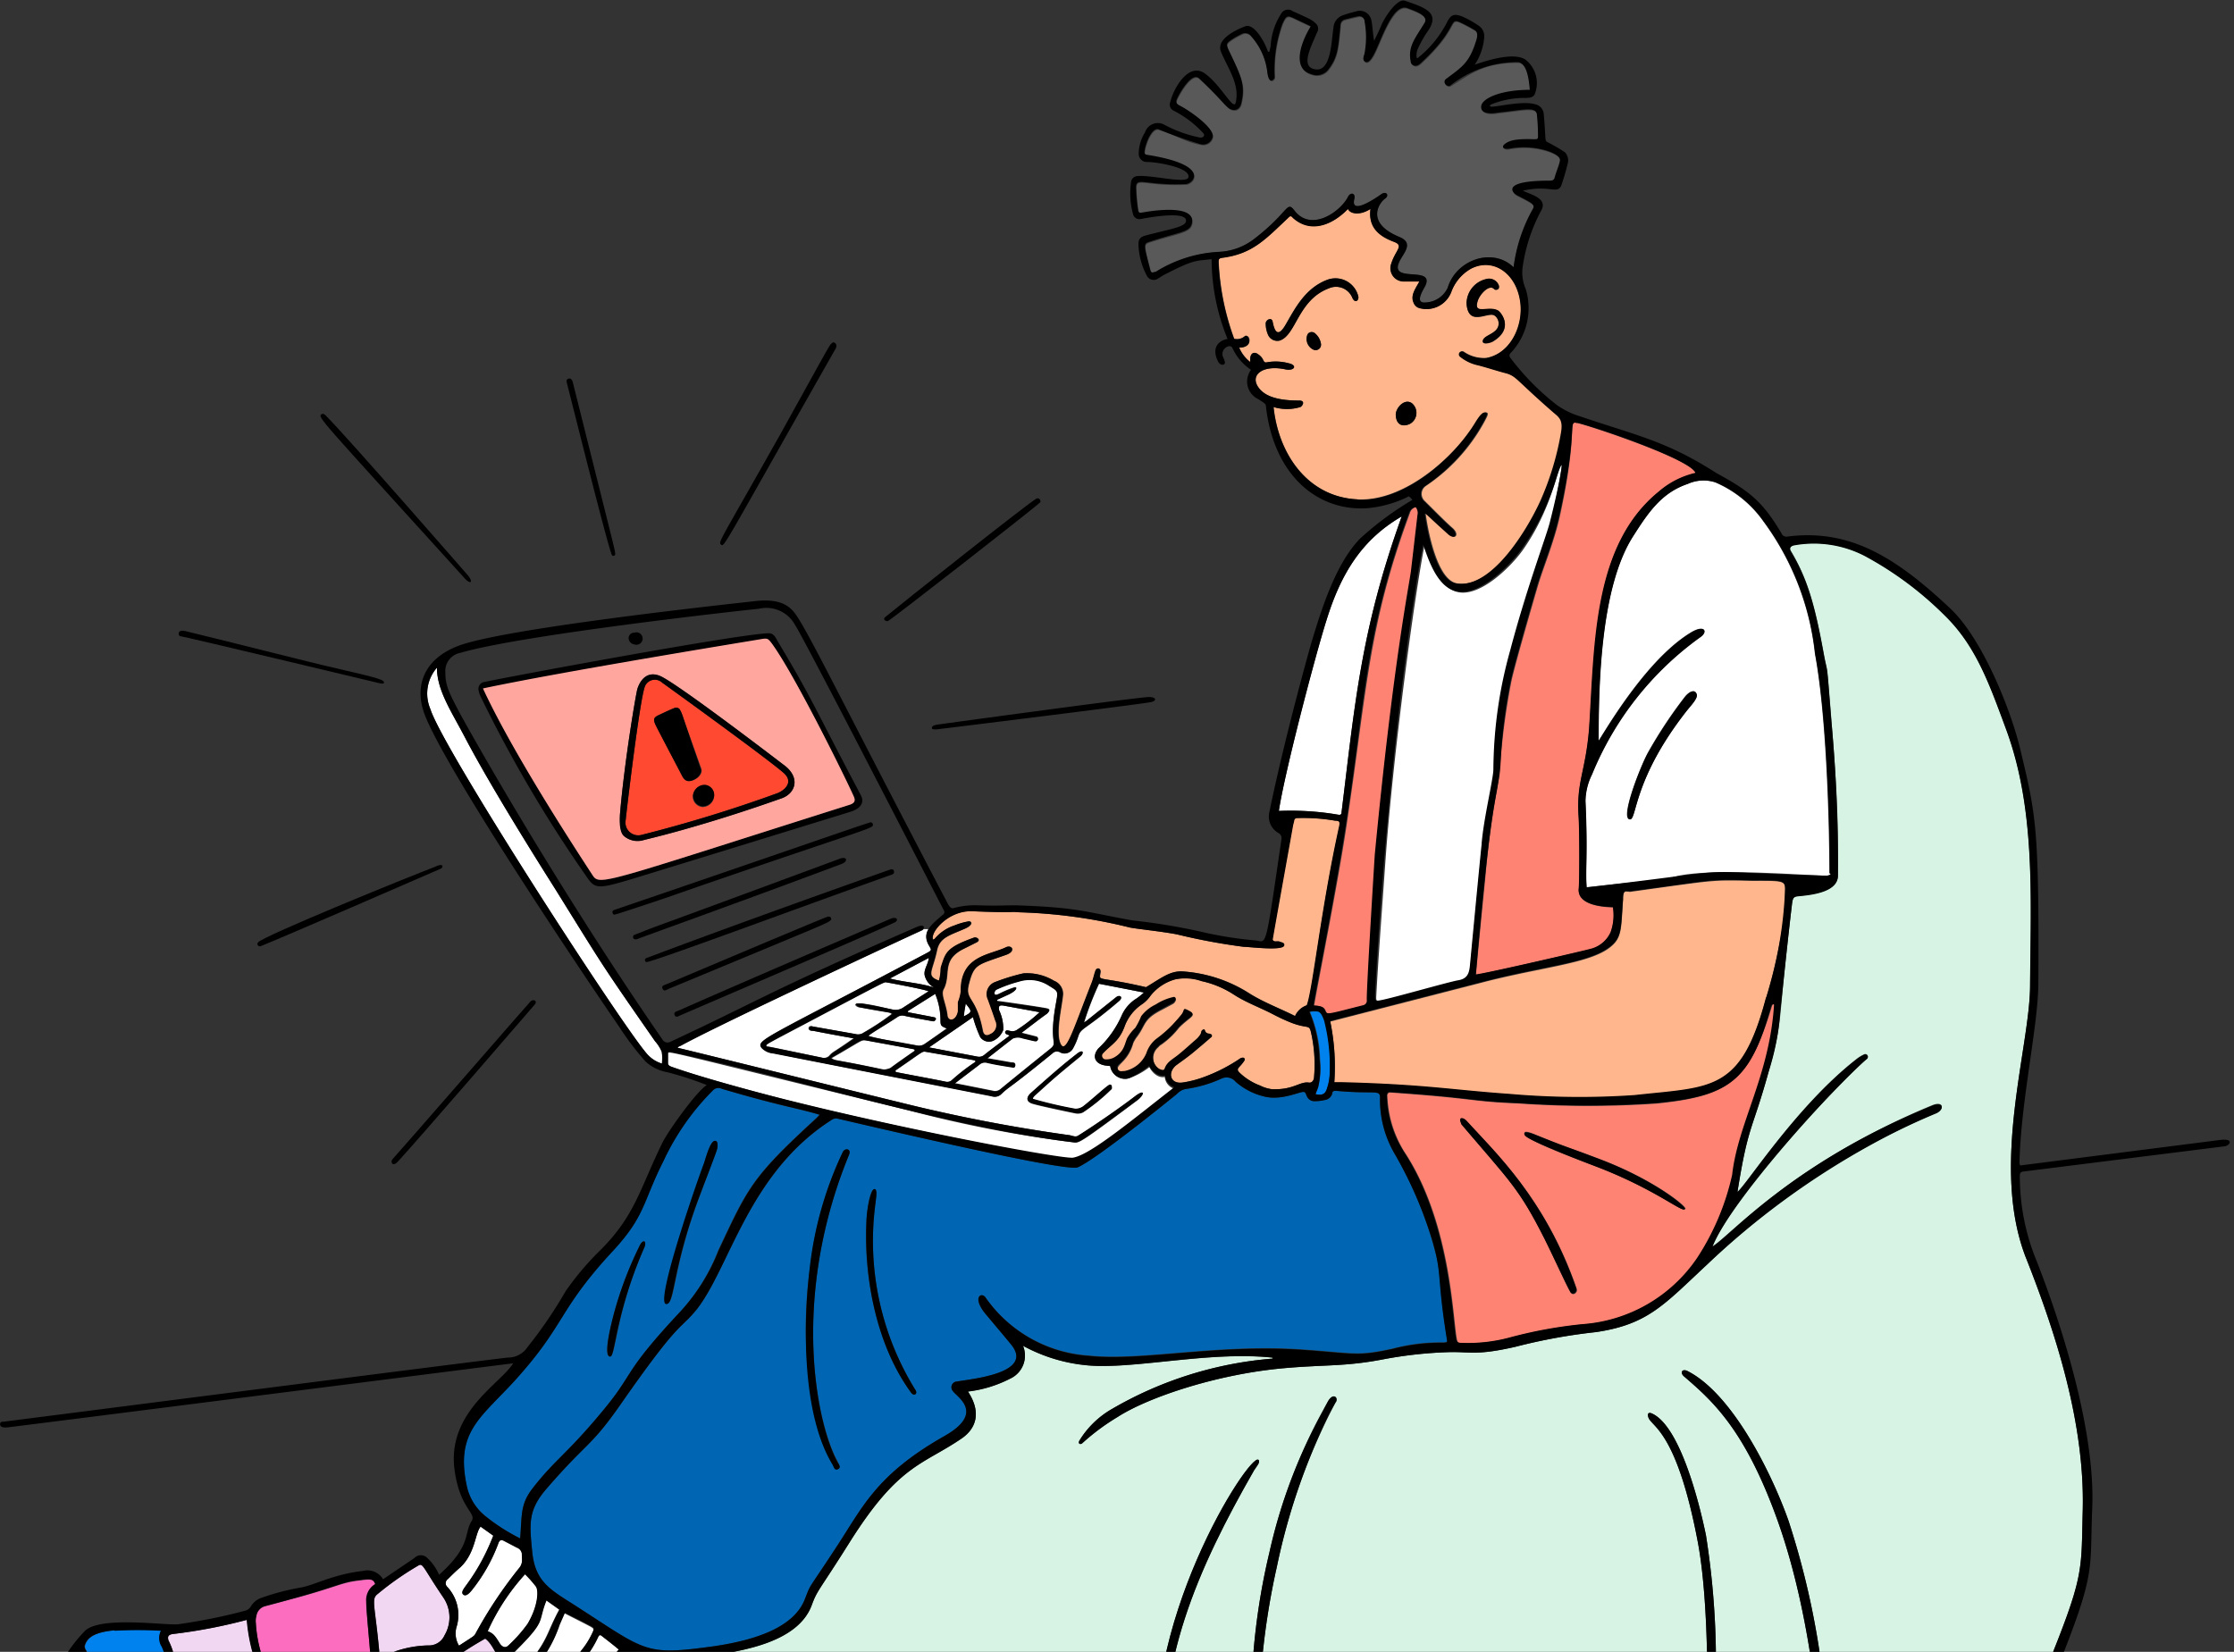
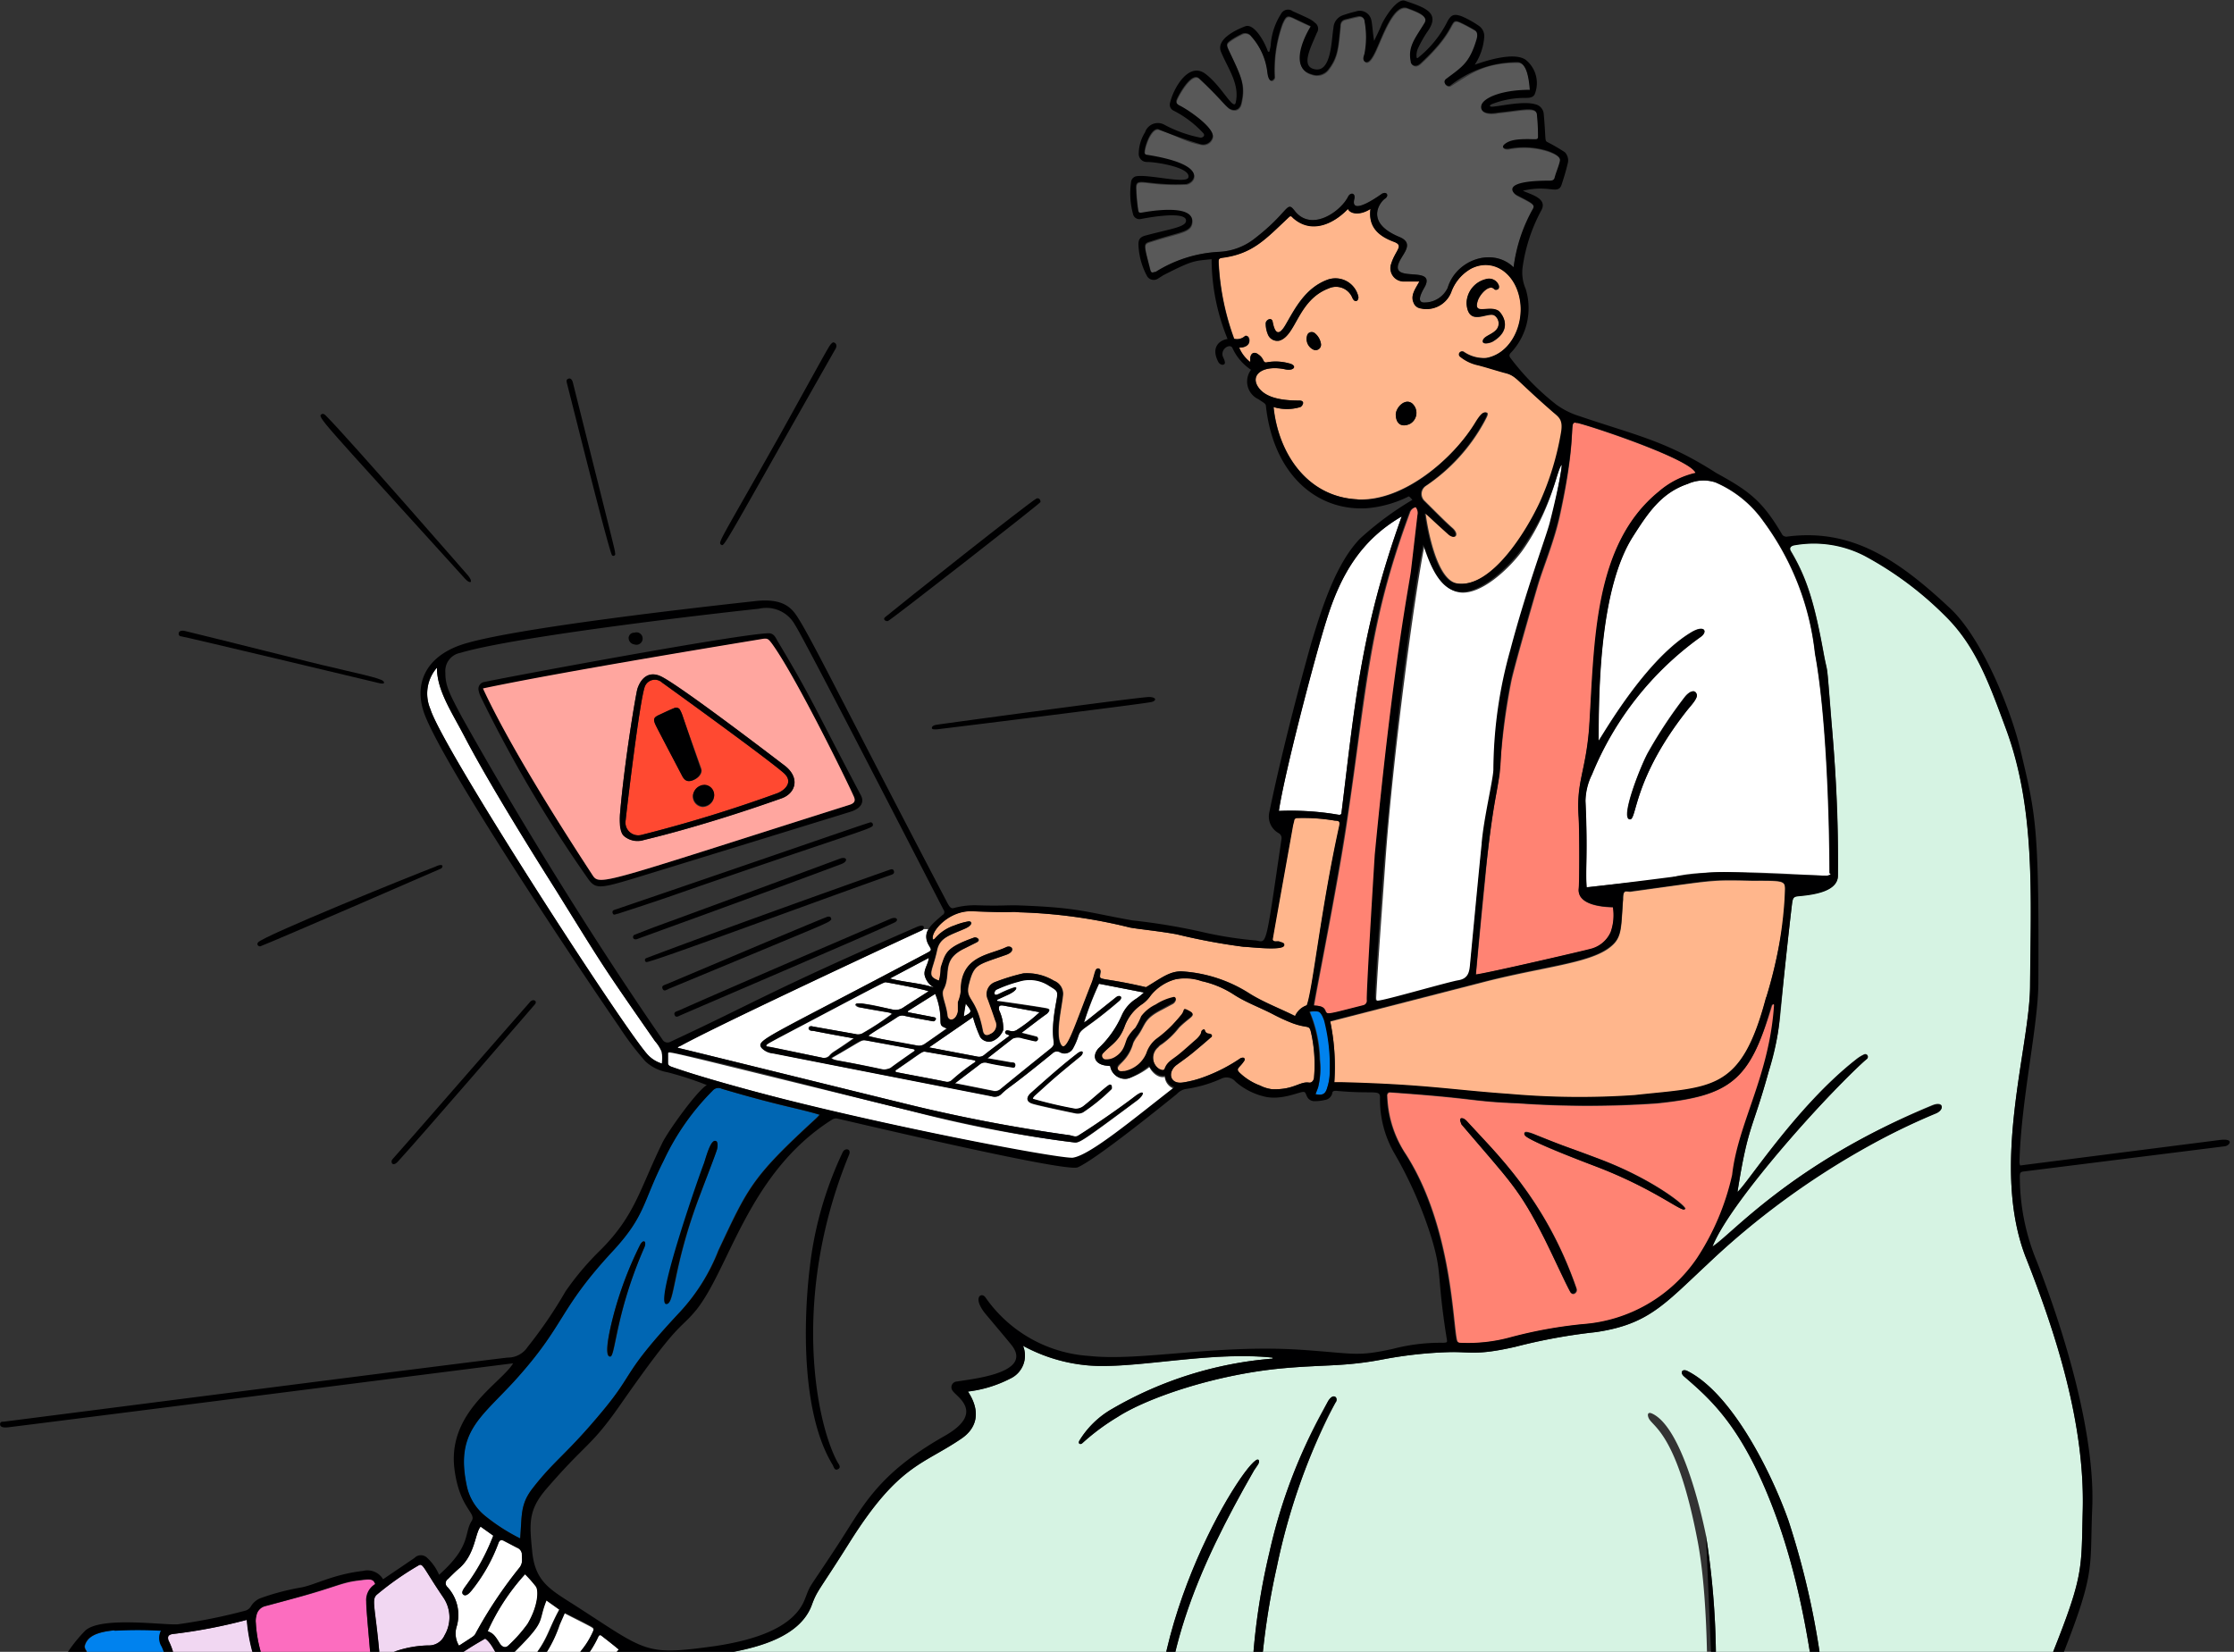
<svg xmlns="http://www.w3.org/2000/svg" width="453" height="335" fill="none">
  <rect width="100%" height="100%" fill="#333333" stroke="none" />
  <path d="M410.878 255.263c5.927 15.017 11.901 33.32 11.448 51.098-.333 12.781.381 13.043-7.806 33.13-3.427 8.401-13.614 21.206-21.706 26.18a84.276 84.276 0 01-31.463 10.876 367.982 367.982 0 00-47.743 9.925c-20.539 4.165-29.845 2.047-50.742-2.523-14.613-3.213-19.04-4.212-34.391-4.189-48.171 0-98.532 7.664-96.866-39.984 0-1.38.976-2.903 2.38-2.665a43.076 43.076 0 0012.662-1.642c3.451-.833 15.089-2.214 17.945-9.901 1.143-3.142 1.452-2.832 7.664-12.733 9.996-15.899 14.803-15.684 22.729-21.087 3.094-2.118 3.974-5.45 1.285-9.52a25.194 25.194 0 008.568-2.618 5.143 5.143 0 002.594-6.664 33.583 33.583 0 0015.208 4.094c9.639.19 23.562-2.952 35.391-1.69v.19a76.845 76.845 0 00-32.511 10.187 18.483 18.483 0 00-6.664 6.473c-.309.595.214.857.595.5a44.9 44.9 0 017.14-5.307c6.141-3.975 20.206-8.735 33.891-9.925 8.426-.738 12.329-.286 20.254-1.833a83.407 83.407 0 0112.852-1.404c4.522-.166 5.617.738 13.709-1.095a114.035 114.035 0 0116.327-2.975c10.591-1.57 13.828-5.569 22.61-13.78a153.597 153.597 0 0146.362-30.678c1.785-.738 1.523-2.547-.88-1.523-28.56 11.9-40.936 26.513-44.459 28.56 2.88-7.402 17.16-24.514 30.464-37.271.381-.381.667-.619.857-.785a.525.525 0 00-.547-.881c-.58.264-1.123.6-1.619 1-12.186 9.52-22.396 25.656-24.085 26.87 2.165-13.661 3.07-12.614 6.306-24.348 3.118-11.257 1.595-8.092 4.76-34.129.167-1.237.358-1.428 1.381-1.523 3.165-.286 7.878-.976 7.925-4.117.215-14.28-.975-26.728-1.356-31.75-1.047-13.113-.619-8.282-1.571-13.494-1.856-10.163-3.403-15.161-6.616-20.563-.357-.595-.12-1.024.571-1.214a22.417 22.417 0 0114.422 2.142 69.571 69.571 0 0116.304 12.162c6.306 6.188 9.02 14.018 12.304 22.871 6.045 16.208 5.046 34.558 4.903 52.099-.024 12.614-8.187 36.747-.786 55.454zm-40.15 100.245a163.862 163.862 0 00-8.068-47.1c-3.38-9.52-11.424-25.871-20.563-30.369-1.024-.428-1.452.405-.595 1.143 5.664 4.902 12.352 10.686 19.04 29.44 7.616 21.42 8.615 46.577 8.71 46.934.167.904 1.405 1.047 1.476-.048zm-23.181-6.854a164.65 164.65 0 00-1.619-37.271c-1.261-6.164-5.14-21.967-10.876-24.681-.952-.452-1.047.215-.738.905.785 1.809 5.76 2.975 9.948 25.061 2.523 13.328 1.857 35.2 1.881 35.867.047 1.261 1.237 1.023 1.404.119zm-76.66-64.26c.619-1.024-.619-2.023-1.714 0a110.532 110.532 0 00-11.757 30.392 135.113 135.113 0 00-3.046 44.721c0 .547 1.19.904 1.166-.143a149.203 149.203 0 013.38-41.626 125.433 125.433 0 0111.971-33.439v.095zm-16.47 13.685c.405-.69 1.19-1.476.786-1.928-1.642-1.88-25.038 34.391-20.016 64.26.167 1 1.261 1.142 1.166-.143-1.951-22.848 6.307-41.888 18.064-62.284v.095z" fill="#D6F3E3" />
  <path d="M370.942 177.008c0 .167.286.238.191.357-.25.137-.526.218-.81.238-5.521-.143-26.441-1.88-31.963.619-.452 0-16.136 1.642-16.66 1.713-.262-3.522.238-6.902-.238-17.516a12.483 12.483 0 011.333-5.403 63.781 63.781 0 0122.015-27.87c1.523-1.071.833-2.594-1.999-.857-6.307 3.832-12.162 11.9-15.661 17.208-1.475 2.237-2.523 3.998-3.022 4.76 0-11.9.452-31.154 6.925-41.388 3.118-4.927 5.736-8.902 11.163-10.734a7.852 7.852 0 015.497-.333 23.017 23.017 0 019.854 7.949 55.124 55.124 0 0110.448 26.822c2.213 11.853 2.903 32.416 2.927 44.435zm-28.845-32.939c.761-.952 2.165-2.38 1.975-3.189-.309-1.167-1.476-.691-2.38.357a93.231 93.231 0 00-7.449 11.209c-1.357 2.38-5.855 13.519-3.808 13.733 1.523.119.642-8.116 11.662-22.11z" fill="#fff" />
  <path d="M362.66 308.408a163.896 163.896 0 018.068 47.1c0 1.095-1.309 1-1.5 0 0-.357-1.094-25.466-8.71-46.934-6.664-18.754-13.352-24.537-19.04-29.44-.857-.738-.429-1.571.595-1.143 9.163 4.546 17.207 20.802 20.587 30.417z" fill="#000001" />
  <path d="M361.993 180.34a54.398 54.398 0 01-.833 9.282c-.757 4.3-1.766 8.552-3.022 12.733-5.07 19.278-10.972 18.112-26.656 19.849-8.443.582-16.918.502-25.347-.238-11.662-.809-17.017-1.951-34.153-2.38h-1.405a45.188 45.188 0 00-.833-12.399l31.845-8.188c11.305-2.832 20.254-3.617 24.466-6.545 2.999-2.094 2.618-3.998 3.07-9.948 0-.524 0-1.19.262-1.523.262-.333.952 0 1.452-.143 17.207-2.38 15.97-2.38 24.514-2.19 6.117-.023 6.64-.023 6.64 1.69z" fill="#FFB68C" />
  <path d="M359.28 204.14c.167-.571.476-.5.595-.333-.904 14.399-7.14 24.062-8.497 34.51a52.617 52.617 0 01-7.14 16.898 30.615 30.615 0 01-23.181 13.376 91.349 91.349 0 00-14.565 2.641 32.413 32.413 0 01-10.282 1.143c-.524 0-.69-.262-.785-.762-.833-4.093-1.19-23.8-10.687-38.08a22.852 22.852 0 01-3.403-11.21.588.588 0 01.146-.573.59.59 0 01.568-.164c17.779 1.261 15.875 1.808 25.918 2.213 9.358.661 18.75.661 28.108 0 14.637-1.523 18.635-4.522 23.205-19.659zm-17.493 41.031c.143-.595-6.521-5.997-17.35-10.091-7.569-2.856-5.807-2.023-13.043-4.95-.856-.357-2.879-1.214-2.07.143.809 1.356 13.994 6.164 14.089 6.188 12.353 4.688 18.017 9.758 18.255 8.687l.119.023zm-23.205 16.994c.333.714 1.428 0 1.142-.786-6.33-18.373-16.66-27.774-22.3-34.01-.571-.619-1.761-.952-1 .762l.167.19c9.782 11.495 11.495 12.757 16.66 22.991 1.737 3.57 4.189 9.02 5.212 10.829l.119.024z" fill="#FF8373" />
-   <path d="M345.928 311.383a164.65 164.65 0 011.619 37.271c0 .904-1.357 1.142-1.404-.119 0-.667.642-22.539-1.881-35.867-4.188-22.086-9.163-23.253-9.948-25.061-.309-.691-.214-1.357.738-.905 5.736 2.713 9.615 18.517 10.876 24.681zm-1.856-170.503c.19.761-1.214 2.237-1.976 3.189-11.019 13.994-10.138 22.229-11.566 22.11-2.047-.214 2.38-11.471 3.808-13.732a93.243 93.243 0 017.449-11.21c.833-1.047 1.975-1.523 2.285-.357zm-19.754 94.2c10.829 4.094 17.493 9.52 17.35 10.091-.238 1.071-5.902-3.998-18.373-8.711 0 0-13.471-5.14-14.09-6.188-.619-1.047 1.214-.499 2.071-.142 7.235 2.903 5.474 2.07 13.042 4.95z" fill="#000001" />
+   <path d="M345.928 311.383a164.65 164.65 0 011.619 37.271zm-1.856-170.503c.19.761-1.214 2.237-1.976 3.189-11.019 13.994-10.138 22.229-11.566 22.11-2.047-.214 2.38-11.471 3.808-13.732a93.243 93.243 0 017.449-11.21c.833-1.047 1.975-1.523 2.285-.357zm-19.754 94.2c10.829 4.094 17.493 9.52 17.35 10.091-.238 1.071-5.902-3.998-18.373-8.711 0 0-13.471-5.14-14.09-6.188-.619-1.047 1.214-.499 2.071-.142 7.235 2.903 5.474 2.07 13.042 4.95z" fill="#000001" />
  <path d="M343.834 95.97a17.327 17.327 0 00-7.426 3.76c-13.399 10.828-12.852 30.773-14.161 48.075-.619 8.307-2.618 10.472-2.118 18.041.19 3.07.167 13.447 0 14.589-.143 3.047 4.522 3.546 6.95 3.594a10.07 10.07 0 01-.453 5.046 6.256 6.256 0 01-4.569 3.546c-3.285.785-20.587 4.76-22.777 5.069a3129.55 3129.55 0 011.88-19.444 212.63 212.63 0 012.928-21.159 139.503 139.503 0 012.38-18.873c.714-3.451 5.45-19.659 5.474-19.706 1.047-3.499 3.261-8.735 4.403-13.995 4.189-19.302.904-19.42 4.26-18.516 3.76 1.047 22.301 7.259 23.229 9.972z" fill="#FF8373" />
  <path d="M319.605 261.26c.286.857-.809 1.5-1.142.786-1.023-1.809-3.475-7.259-5.307-10.853-5.189-10.234-6.902-11.496-16.66-22.991l-.167-.19c-.762-1.714.428-1.381 1-.762 5.712 6.331 15.946 15.732 22.276 34.01z" fill="#000001" />
  <path d="M315.179 83.64c1.214 1.024 1.999 1.548 1.499 4.309a57.082 57.082 0 01-4.189 13.708c-2.927 6.355-10.067 17.755-16.969 16.66-4.617-.666-6.331-13.494-6.378-13.851-.143-.833 0-.31 4.76 3.927.214.214 1.094.761 1.356.238.262-.524-.357-1.262-.666-1.523-1.333-1.143-3.808-3.666-5.712-5.546a1.938 1.938 0 01-.584-1.537 1.943 1.943 0 01.798-1.438 36.775 36.775 0 0012.043-13.28c.238-.5.88-1.476.357-1.642-.524-.167-1.047.214-2.047 1.808-4.903 7.712-14.946 16.232-24.133 15.804-10.258-.476-16.089-9.378-17.041-18.731a9.258 9.258 0 005.45 0c.381-.167 1.143-1.357-.333-1.309-4.332 0-6.973-.88-8.235-2.737-1.713-2.547 1.047-4.546 5.498-3.594 1.856.405 2.547-.857.666-1.237a9.874 9.874 0 00-4.26-.215c-1.095.286-.5-.666-1.904-1.594-.785-.619-1.499-.238-1.594.761v.81a7.135 7.135 0 01-2.261-2.928c.761 0 1.594-.214 1.927-.833.334-.619.119-1.452-.38-1.547a.524.524 0 00-.381 0 2.38 2.38 0 01-2.19.548 51.88 51.88 0 01-3.141-15.494c0-.595 0-.857.809-.952 6.14-.81 8.734-3.784 13.304-8.092.357-.333.5-.548.952 0 3.998 3.57 8.639.88 11.162-1.809.452 1 2.38 1.404 4.57 0-.476 3.641 1.618 5.498 4.76 6.664 2.118.785.309 1.666-.548 4.427a2.698 2.698 0 00.339 2.496 2.69 2.69 0 002.256 1.121h3.117c-.904 1.619-1.832 2.833-1.19 4.284a1.787 1.787 0 001.381 1.167 5.354 5.354 0 006.259-3.285 8.759 8.759 0 014.022-4.76c4.618-2.38 9.52 1.143 10.044 7.378.405 5.831-2.999 10.091-6.997 10.758a7.14 7.14 0 01-4.546-1.262.619.619 0 00-.643 1.048 8.953 8.953 0 003.57 1.666c1.928.476 3.832 1.142 5.76 1.642a9.334 9.334 0 013.856 2.76c1.57 1.476 4.284 3.88 5.807 5.213zm-12.162-24.965c.19.19 1.166.19.904-.786a2.092 2.092 0 00-2.546-1.261 5.114 5.114 0 00-3.975 4.974c.333 4.76 4.189 1.666 5.593 2.38a1.93 1.93 0 01.905 1.523c.166 2.38-3.213 2.38-3.213 3.784 0 .643 1.451.334 2.046 0 4.451-2.665 1.547-5.973 1.095-6.235-1.928-1.143-5.069 1-4.189-1.928.453-1.57 2.523-3.594 3.38-2.451zm-17.136 27.298a2.554 2.554 0 001.322-1.98 2.547 2.547 0 00-.894-2.209c-1.451-1.07-3.26.857-3.284 2.261.095 1.904 1.166 2.69 2.856 1.928zm-11.662-25.585c.5 1.119 1.285.69 1.238-.143a4.763 4.763 0 00-6.284-3.522c-4.569 1.69-6.64 5.926-8.496 9.115-1.5 2.595-2.237 1.571-2.642-.57-.19-1.048-1.404-.405-1.404.332a5.69 5.69 0 00.428 2.19 2.046 2.046 0 002.38 1.285c3.38-1.118 3.689-8.258 9.972-10.59a3.573 3.573 0 014.808 1.903zm-6.355 9.377a3.471 3.471 0 00-1.19-2.142 1.023 1.023 0 00-1.428 0 2.383 2.383 0 001 3.213 1.094 1.094 0 001.618-1.07z" fill="#FFB68C" />
  <path d="M316.702 94.35a108.025 108.025 0 01-2.38 11.901c-.762 2.903-4.76 13.518-7.973 25.727a92.66 92.66 0 00-3.427 24.324c0 1.904-1.952 10.353-2.38 14.875 0 .476.333-3.927-2.38 24.776-.143 1.523-.476 2.713-2.38 3.022-1.904.31-13.447 3.642-15.756 4.046-.857.143-1 0-.952-.952.309-5.926.69-11.067 1.856-27.417 1.524-21.42 5.927-54.145 7.926-64.022 1.404 4.236 3.308 8.996 7.14 9.52 4.26.595 9.972-4.76 12.638-8.378 6.116-8.544 7.116-16.874 8.068-17.421z" fill="#fff" />
  <path d="M314.06 30.828c1.428.5 2.38 1.12 2.38 1.786 0 .666-.833 2.641-1.071 3.57-.143.523-.452.666-1.023.642-9.735 0-7.688 2.38-6.641 2.951 3.142 1.619 3.808 1.88 3.166 2.904a32.23 32.23 0 00-3.951 11.52c-4.284-4.142-11.686-1.5-13.376 4.188a5.158 5.158 0 01-4.498 2.951c-2.38.238-.262-2.832 0-3.427 1.833-4.094-7.306-.405-5.331-4.76.809-1.785 3.165-3.832 0-5.117-7.14-2.975-3.808-7.14-2.88-7.735.928-.595.381-1.595-.666-.976 0 0-6.474 4.76-5.546 1.047.31-1.261-.785-1.452-1.285-.452-1.452 2.927-7.306 7.14-10.734 2.927-1.808-2.38-.999.12-8.425 5.712a12.613 12.613 0 01-7.14 2.523 26.678 26.678 0 00-12.804 4.19c-.476.285-.762.166-.905-.382-1.404-5.498-1.499-5.283.262-5.83 5.855-1.857 7.902-1.786 8.211-3.761.524-3.427-6.64-2.642-9.877-2.07-.833.142-.976.166-1.095-.69a37.586 37.586 0 01-.38-4.356c0-2.261 1.88-.334 10.043-.69 1.476 0 5.474-3.785-7.925-5.95a.478.478 0 01-.405-.429c0-1.357 1.357-5.07 2.785-4.76 3.808 1.166 5.069 2.38 8.639 3.07a2 2 0 002.38-1.404c.548-1.88-5.022-5.664-6.711-6.473-.667-.334-.762-.738-.524-1.286.571-1.285 3.023-5.569 4.498-4.212 3.737 3.474 4.903 5.093 5.879 5.926.976.833 2.38.642 2.689-.928.857-3.713 0-5.308-2.546-10.687-.548-1.19-.548-1.404.476-2.094a13.33 13.33 0 012.046-1.166 1.502 1.502 0 012 .38 13.232 13.232 0 013.308 7.402c.333 2.595 1.428 1.357 1.475.976a27.744 27.744 0 011.547-10.805c.786-1.809 1.048-1.832 2.547-1.095 1.047.524 2.118 1 3.237 1.524-2.142 3.498-3.808 8.639.143 9.734a2.973 2.973 0 003.332-.857c1.975-2.523 2.07-4.308 2.522-8.949 0-.69.286-1.166 1.024-1.333.738-.166 1.785-.452 2.665-.618a1.048 1.048 0 011.214 1 17.234 17.234 0 010 6.52c0 .238-.619 1.31.143 1.714.762.405 1.571-1.071 2.118-2.237 1.428-3.07 3.665-9.71 6.45-8.64 1.642.62 4.355 1.524 3.451 3-1.761 2.903-3.403 4.76-2.808 7.734a.994.994 0 00.562.842.998.998 0 001.008-.08 2.33 2.33 0 00.405-.286c7.806-7.259 5.712-9.258 7.902-8.401 1.047.476 2.07 1.047 3.07 1.618.999.571.619 1.238.404 1.928-1.475 4.76-2.856 5.498-6.164 7.997-.857.642.191 1.737.833 1.356 3.975-2.38 6.45-4.76 13.614-4.76 2.094 0 2.38 4.142 2.523 5.617-5.903 0-9.52 1.714-9.83 3.19-.309 1.475 1.452 1.808 3.404 1.427 4.902-.5 7.568-1.309 7.854.286.162 1.542.241 3.09.238 4.64 0 .596-.524.453-.952.477-3.499-.12-4.76.238-5.665.88-.904.643-.452 1.167.643 1.048a15.66 15.66 0 018.068.5z" fill="#595959" />
  <path d="M303.921 57.89c.262.975-.714.975-.904.785-.976-1.143-2.928.88-3.404 2.38-.88 2.927 2.261.785 4.189 1.927.452.262 3.356 3.57-1.095 6.236-.595.357-2.023.666-2.046 0 0-1.38 3.379-1.452 3.213-3.784a1.933 1.933 0 00-.905-1.523c-1.404-.715-5.26 2.38-5.593-2.38a5.119 5.119 0 013.999-4.95 2.094 2.094 0 012.546 1.308z" fill="#000001" />
-   <path d="M293.402 271.351c.143.786.143.833-.667.881a38.278 38.278 0 00-10.257 1.237c-7.378 1.619-7.712.929-18.493.191-17.255-1.166-32.606 2.38-43.126 1.237a27.763 27.763 0 01-21.039-11.781c-.88-1.142-2.784 0 0 3.332 1.738 2.071 3.499 4.142 5.212 6.236 4.76 5.831-8.044 6.973-10.971 7.497a1.163 1.163 0 00-1.121 1.361c.037.22.137.425.288.591.809 1.19 6.568 4.403-1.69 9.091-14.042 7.949-16.66 14.566-22.087 22.753-5.926 9.044-4.926 6.997-6.235 10.329-2.237 5.807-10.163 8.306-18.136 9.52-14.28 1.976-13.756 1.262-27.917-7.878-5.355-3.451-8.616-4.902-9.235-11.186-.571-5.807-.904-8.496 2.952-12.899 8.234-9.52 8.829-8.283 14.827-16.851 12.352-17.731 11.9-14.97 15.541-19.42 6.783-8.592 10.568-27.775 27.489-38.533.289-.186.636-.262.976-.214.238 0 46.267 10.996 48.814 9.901 3.594-1.547 18.564-13.566 20.373-15.089a2.739 2.739 0 011.452-.786 25.821 25.821 0 007.378-2.142 2.382 2.382 0 012.832.667 13.589 13.589 0 006.069 3.046c3.475.762 7.14-1.19 7.806-.976.286 0 .429.619.619.976a1.637 1.637 0 001.547.881 8.504 8.504 0 002.047-.238 1.787 1.787 0 001.499-1.357c0-.476.452-.547 1.047-.476 7.283.667 8.592-.285 8.64 1.214a21.65 21.65 0 002.999 11.591 79.918 79.918 0 018.472 20.896c.929 3.927.405 5.831 2.095 16.398zm-108.671 11.067c.547.786 1.357.357.952-.428a57.33 57.33 0 01-8.163-37.937c0-.833.523-3.118-.286-2.88-2.071.595-4.236 25.014 7.497 41.245zm-12.566-48.219c.523-1.237-.81-1.451-1.262-.571a74.095 74.095 0 00-6.616 23.3 85.082 85.082 0 001.713 33.32 27.668 27.668 0 002.88 6.712c.262.428.548 1.238 1.119.928.571-.309 0-1.023-.143-1.499-4.474-8.116-9.425-33.725 2.309-62.19z" fill="#0066B3" />
  <path d="M287.118 102.847a1.853 1.853 0 01.429 1.666c-1.119 9.663-1.309 11.472-1.5 12.686 0 .238-3.974 21.42-7.14 56.263 0 0-1.666 26.608-1.618 29.393a.946.946 0 01-.166.71.95.95 0 01-.619.385c-7.426 1.88-7.283 1.975-7.688 1.023-.214-.452-.5-.809-1.547-.952h-.785c0-.785 4.76-24.395 6.569-36.628 4.212-27.918 4.379-40.46 12.852-63.356a1.639 1.639 0 011.213-1.19z" fill="#FF8373" />
  <path d="M286.309 81.784a2.546 2.546 0 01-.428 4.189c-1.69.762-2.856 0-2.856-1.928.095-1.452 1.856-3.308 3.284-2.26z" fill="#000001" />
  <path d="M284.239 104.728c-8.354 23.228-9.52 38.46-12.21 60.047 0 .69-.428.476-2.166.214a61.532 61.532 0 00-10.543-.523c1.095-7.426 7.14-30.94 9.663-38.699 3.498-11.377 8.568-17.136 15.256-21.039z" fill="#fff" />
  <path d="M275.456 60.245c0 .833-.737 1.262-1.237.143a3.572 3.572 0 00-4.76-1.904c-6.283 2.38-6.593 9.52-9.972 10.591a2.048 2.048 0 01-2.38-1.285 5.69 5.69 0 01-.429-2.19c0-.738 1.214-1.38 1.404-.333.405 2.142 1.143 3.165 2.642.571 1.857-3.189 3.927-7.425 8.497-9.115a4.76 4.76 0 016.235 3.522z" fill="#000001" />
  <path d="M270.792 166.441c.904 0 1.023.262.833 1.142-3.713 16.47-5.379 33.32-6.569 36.295a4.042 4.042 0 00-2.38 2.19c-3.023-1.523-6.283-2.713-9.211-4.546A28.548 28.548 0 00239.59 197c-2.38 0-3.903 1.261-7.14 3.213-10.282-2.38-9.52-1-9.234-3.118 0-.833-.762-.928-1.024-.214-.262.714-.428 1.595-.738 2.38-3.617 9.187-5.212 14.685-6.33 12.471-1.119-2.213.261-7.473.476-10.091a2.859 2.859 0 00-1.833-2.737 10.563 10.563 0 00-6.188-1.499 40.893 40.893 0 00-5.736 1.761 2.57 2.57 0 00-.916.577 2.584 2.584 0 00-.782 1.968c.015.365.107.722.27 1.049.5 1.404 1.024 2.808 1.476 4.212a1.965 1.965 0 01.113 1.593 1.944 1.944 0 01-1.113 1.144c-.761.476-1.356.262-1.547-.619-1.38-7.14-3.689-6.092-2.832-9.52 1.047-4.093 1.642-3.831 7.568-5.926 2.023-.714 1.167-2.094 0-1.547-3.308 1.619-9.329 1.666-9.186 9.02a10.42 10.42 0 01-.572 2.119v1.856c-.38 2.047-2.023 2.118-2.165.857-.262-2.38-1.357-4.118-.81-5.26 1.69-3.094-.642-5.998 4.308-8.354l2.38-1.19c1.071-.523 0-1.19-.452-.999-5.593 1.999-5.736 3.046-6.616 5.664-.31.881 0 1.238-.5 3.07-2.713-.976-1.357-1.737-.405-6.212.571-2.618 2.69-2.998 5.76-4.379 1.713-.785 1.214-1.594.523-1.404a13.39 13.39 0 00-2.689.785 8.857 8.857 0 00-4.046 2.714 1.632 1.632 0 01-.357.19c-.762-1.499 2.975-5.974 7.83-5.783 9.068.38 7.426 0 9.52.214a104.699 104.699 0 0122.467 3.094c1.809.333 6.069.738 9.52 1.38a123.772 123.772 0 0013.519 2.523c1.118 0 7.949.881 8.211-.262.143-.619-.524-.595-.905-.785-.38-.191-1.237.214-1.428-.429 0-.214 4.118-23.062 4.118-23.109 0-.048.166-.643.238-.976a.575.575 0 01.192-.406.592.592 0 01.199-.115.586.586 0 01.228-.027 38.113 38.113 0 017.83.548z" fill="#FFB68C" />
  <path d="M269.649 217.754c-.034.954-.203 1.9-.5 2.808-.38 1.333-.952 1.618-2.38 1.333.167-.452.357-.905.524-1.381.456-1.819.593-3.703.405-5.569a26.573 26.573 0 00-2.047-9.663c.166-.19 1.237-.142 1.571-.142.737 0 .904.333 1.428 1.856a37.2 37.2 0 01.999 10.758z" fill="#0082EE" />
  <path d="M269.173 284.417l-1.023 1.976a106.096 106.096 0 00-10.734 28.417 135.16 135.16 0 00-3.046 44.72c0 .548 1.19.905 1.166-.143a149.206 149.206 0 013.38-41.626 131.87 131.87 0 0110.472-30.726c.499-.952.999-1.856 1.499-2.737.5-.88-.619-2.023-1.714.119zm-2.499-216.794a3.47 3.47 0 011.19 2.142 1.095 1.095 0 01-1.618 1.119 2.384 2.384 0 01-1.238-2.713 1.003 1.003 0 011.199-.794.999.999 0 01.467.246z" fill="#000001" />
  <path d="M265.913 209.709c.597 2.863.782 5.796.547 8.711 0 .643-.452 1.238-1.023 1.142-1.952-.285-3.071 1.524-7.545 1.333a7.488 7.488 0 01-2.38-.738 11.899 11.899 0 01-4.094-2.546c-1.023-.952 0-1 .976-2.618 0-.262 0-.667-.809-.405a34.728 34.728 0 01-7.497 3.856 22.083 22.083 0 01-4.094 1.071c-2.832.5-3.284-2.095-1.428-3.523a71.535 71.535 0 006.902-5.545.382.382 0 00.021-.568.377.377 0 00-.187-.098c-.381 0-.809-.191-.928-.667-.119-.476-.762 0-.762.357s-.547 1.071-1.023 1.476c-1.214 1.047-2.38 2.142-3.666 3.165-1.285 1.024-2.237 1.404-2.737 2.809-.166.428-.761.166-1.094 0a2.81 2.81 0 01-.215-4.499c.182-.233.408-.427.667-.571a17.297 17.297 0 003.594-3.451c2.261-2.237 3.57-2.38 2.094-3.213-1.476-.833-.762-.143-1.809.952-.5.5-.999 1-1.452 1.547a13.505 13.505 0 01-3.522 3.261 6.164 6.164 0 00-1.952 2.856 6.063 6.063 0 01-4.403 3.617c-.499 0-1.047.215-1.356-.333-.619-1.19 1.951-1.523 3.07-5.521.223-.484.503-.939.833-1.357 1.761-2.38 1.166-3.451 4.95-5.379l2.095-1.118a1.34 1.34 0 00.761-.905.351.351 0 00-.1-.303.367.367 0 00-.14-.087.365.365 0 00-.164-.014 10.675 10.675 0 00-3.642 1.523 7.903 7.903 0 00-2.951 2.38c-.33.829-.736 1.626-1.214 2.38a8.676 8.676 0 00-1.594 2.023c-.548 1.142-.571 2.618-2.38 3.784a3.283 3.283 0 01-2.214.547.761.761 0 01-.428-1.38c1.618-1.785 3.284-2.38 4.451-5.569a9.23 9.23 0 013.617-4.498 6.92 6.92 0 001.642-1.69 8.88 8.88 0 0110.306-2.928c2.324.49 4.536 1.41 6.521 2.714 2.38 1.618 5.284 2.618 7.902 3.974 7.758 4.046 7.211 1.285 7.854 4.046z" fill="#FFB68C" />
  <path d="M255.203 296.056c.404.452-.381 1.237-.786 1.928-11.662 20.372-20.015 39.436-18.064 62.189 0 1.285-.999 1.142-1.166.143-5.022-29.869 18.374-66.14 20.016-64.26z" fill="#000001" />
  <path d="M236.186 218.42a2.788 2.788 0 001.881 2.38c-8.497 6.617-16.946 13.661-20.468 14.28-1.476.31-34.915-6.14-57.739-11.9-4.927-1.261-20.064-5.355-23.8-6.878-.571-.214-.571-.571-.571-.666v-1.904c0-.691-1.595-.833 48.694 11.447a252.285 252.285 0 0033.654 6.522c1.023.119 1.356 0 12.804-8.545 1.285-.952 1.785-2.38-.214-.975-3.07 2.38-8.425 6.069-11.615 8.068-.595.452-1.094.166-1.832 0a332.732 332.732 0 01-34.748-6.736c-1.309-.309-44.006-10.852-44.578-10.948-.571-.095.31-.428.476-.499 5.808-3.213 28.394-14.042 48.838-23.372a.854.854 0 00.333-.262h.976a3.045 3.045 0 00.214 3.38c.5.833.452.904-.476 1.404-32.939 17.493-34.676 17.612-33.534 19.254a3.595 3.595 0 002.38 1.119c3.689.785 44.268 8.687 44.268 8.687a1.91 1.91 0 002.071-.548c1.904-1.761 1.118-.666 10.257-8.139a1.284 1.284 0 011.571-.214 1.929 1.929 0 002.594-.786c.423-.759.774-1.556 1.048-2.38.595-1.832 1.094-1.047 8.234-7.14.976-.785.262-1.452-.571-.785-1.975 1.594-3.998 3.141-5.95 4.76l-.547.357a63.089 63.089 0 013.046-7.878l9.139 1.785c-.469.424-.962.821-1.475 1.19a7.663 7.663 0 00-3.023 3.427 21.651 21.651 0 01-4.76 6.736c-1.261 1.499-.761 2.998 1.19 3.403.401.073.807.121 1.214.143a3.016 3.016 0 002.225 2.521 3 3 0 001.178.073 13.994 13.994 0 004.499-2.38c.499 1.047 1.737 2.285 3.117 1.999zm-11.305 1.69c-.642.381-3.403 2.88-5.14 4.236a2.619 2.619 0 01-1.738.595 85.384 85.384 0 01-8.473-1.975c-.309-.143.215-.666.381-.809 3.903-3.546 4.094-3.713 9.163-7.878.643-.524.881-1.761-.809-.428-1.69 1.332-2.927 2.38-9.187 7.83-.952.833-1.047 1.713.143 2.142 1.19.428 8.806 1.999 8.854 1.999a2.39 2.39 0 001.523-.19 39.174 39.174 0 005.831-4.76c.095-.81-.262-.976-.548-.786v.024z" fill="#fff" />
  <path d="M233.307 142.403c-1.666.381-42.245 5.402-43.412 5.521-.595 0-.952 0-.928-.309.024-.309.286-.524 1.024-.643 1.618-.238 41.483-5.688 43.101-5.616 1.619.071 1.333.904.215 1.047zm-7.854 78.016c.012.119.012.239 0 .357a39.049 39.049 0 01-5.831 4.76 2.384 2.384 0 01-1.523.191s-7.593-1.571-8.854-1.999c-1.261-.429-1.095-1.309-.143-2.142 6.236-5.593 7.664-6.617 9.187-7.831 1.523-1.213 1.452 0 .809.429-5.069 4.141-5.236 4.331-9.163 7.877-.166.143-.69.667-.381.81a85.384 85.384 0 008.473 1.975 2.619 2.619 0 001.738-.595c2.046-1.618 4.76-4.165 5.236-4.284a.382.382 0 01.452.452z" fill="#000001" />
  <path d="M212.743 199.856a7.134 7.134 0 00-6.164-.833 26.025 26.025 0 00-4.546 1.642 1.057 1.057 0 00-.38.809c.285.738 1.118-.333 4.046-1.261.642-.143.642.524-1.095 1.38l-2.38 1.095a1.14 1.14 0 000 .286c.238 0 9.52 1.333 10.21 1.547.69.214.309.619-.143 1.023-1.047.714-3.689 2.785-5.164 3.88l3.094.785a.476.476 0 01-.191.904c-.381 0-1.047-.214-2.665-.595a2.694 2.694 0 00-1.881 0c-.19 0-1.118.833-5.259 4.07l4.76.833c.428 0 .952 0 .904.619-.048.619-.666.357-1 .309-1.618-.261-3.213-.499-4.76-.88a1.636 1.636 0 00-1.499.381l-4.998 3.808 7.664 1.523a1.668 1.668 0 001.523-.286c3.332-2.737 6.664-5.426 10.02-8.116 1.975-1.57-.357-.809 1.404-9.853.404-2.166.119-2.07-1.5-3.07z" fill="#fff" />
  <path d="M210.173 101.11c.429-.191.857.166.809.714-.737.833-30.487 24.038-30.94 24.133-.452.095-1.094-.357-.571-.785 3.07-2.547 29.298-23.372 30.702-24.062z" fill="#000001" />
  <path d="M203.533 203.95c-.833-.143-1.095 0-.928.952a8.697 8.697 0 01.833 3.974 4.072 4.072 0 01-1.833 2.095 2.14 2.14 0 01-2.856-.667 25.633 25.633 0 01-1.452-4.022l-8.925 6.14 9.758 1.857a1.62 1.62 0 001.381-.286c1.642-1.333 3.522-2.689 5.188-3.951-.166-.238-.976-.19-.88-.737a.393.393 0 01.113-.22.4.4 0 01.22-.114c.642 0 .976.381 1.88 0a32.184 32.184 0 004.76-3.689l-7.259-1.332zm-5.831 11.447a39.79 39.79 0 00-4.76 3.689 1.376 1.376 0 01-1.238.286c-2.737-.571-8.211-1.571-9.972-1.928a.238.238 0 010-.428c5.165-3.475 5.212-3.832 5.974-3.713 7.521 1.238 9.282 1.595 9.996 1.761.03.017.055.041.072.07a.193.193 0 010 .193.18.18 0 01-.072.07zm-1.88-11.852c1.333 1.642 1.333 1.69-.381 2.594.119-.856.238-1.666.381-2.594zm-5.141 3.261a13.988 13.988 0 00-1.071-5.26l-5.522 3.475a1.036 1.036 0 000 .261l5.331 1.024c.405 0 .5.381 0 .761a.662.662 0 01-.476 0c-1.88-.333-3.76-.666-5.616-1.071a1.696 1.696 0 00-1.309.191c-2.547 1.642-5.07 3.094-5.998 3.879a93.449 93.449 0 009.877 1.952 2.011 2.011 0 001.642-.357c1.428-.976 2.856-1.999 4.403-3.094-1.19-.5-1.237-.595-1.261-1.761zm-3.189-9.044a3.805 3.805 0 001.975 2.546c-2.88-.975-5.879-1.047-9.02-1.856l7.901-4.189c-.142 1.333-1.071 2.285-.856 3.499z" fill="#fff" />
-   <path d="M185.683 281.99c.404.785-.405 1.214-.952.428-6.973-9.52-9.52-23.014-9.044-34.557 0-2.047.738-6.45 1.547-6.688.809-.238.381 2.047.285 2.88a57.336 57.336 0 008.164 37.937z" fill="#000001" />
  <path d="M185.54 212.97a.305.305 0 010 .238 43.321 43.321 0 01-4.76 3.379 3.045 3.045 0 01-2.189.191c-9.52-2.023-9.14-1.595-9.925-2.19 6.14-3.498 5.95-3.689 6.902-3.617 9.972 1.832 9.972 1.761 9.972 1.999z" fill="#fff" />
  <path d="M180.518 186.361c1.357-.595 1.833.286.857.738-5.426 2.523-21.848 9.52-43.268 18.755-.429.166-1.048.666-1.309 0-.262-.667.476-.738.88-.929 10.805-4.807 32.297-14.018 42.84-18.564zm.738-9.734c.214.643-.428.762-.904.928-19.207 6.831-48.076 17.589-49.29 17.565a.422.422 0 01-.208-.157.424.424 0 010-.496.42.42 0 01.208-.156c13.59-5.141 33.058-12.162 49.004-17.803.429-.143 1-.452 1.19.119zm-4.26-9.448c.143.833 0 .476-29.75 10.686-12.543 4.284-9.52 3.403-21.944 7.449-.38 0-.88.476-1.071-.142-.19-.619.429-.643.786-.786 31.678-10.805 50.718-17.469 51.503-17.612a.453.453 0 01.476.405zm-2.428-5.879c.714 1.357 0 2.38-1.213 2.975a5.91 5.91 0 01-.976.381s-42.126 12.995-44.482 13.685c-6.212 1.856-7.14 1.928-8.568 0a268.661 268.661 0 01-21.849-37.033 5.08 5.08 0 01-.452-1.404 1.407 1.407 0 01.672-1.412c.159-.094.335-.156.518-.183 6.212-1.309 51.789-9.781 57.667-9.877 1.071 0 1.405.929 1.785 1.571 7.164 11.995 6.902 12.376 16.898 31.297zm-2.38 1.952c1.119-.333 1.381-.833.929-1.785-1.904-4.118-12.091-24.871-16.66-30.94-.643-.857-.833-1.024-1.857-.857 0 0-39.793 6.474-56.596 10.044 6.354 13.732 19.801 34.105 22.158 37.77 1.451 2.285 1.547 1.738 52.003-14.232h.023z" fill="#000001" />
  <path d="M173.093 161.467c.452.952.19 1.451-.928 1.785-50.504 15.993-50.552 16.517-52.075 14.137-2.38-3.665-15.803-24.038-22.158-37.771 16.803-3.57 56.668-10.02 56.668-10.043 1.024-.167 1.19 0 1.857.856 4.545 6.165 14.803 26.918 16.636 31.036zm-14.637.452c2.951-1.024 3.927-4.332.381-6.855-.381-.285-20.04-15.374-24.538-17.778-2.523-1.333-4.26 0-5.046 2.38-.262.785-2.642 14.684-3.546 25.561 0 1.214 0 3.451.785 4.26a4.24 4.24 0 004.094.833c1.618-.381 8.925-1.88 27.87-8.401z" fill="#FFA69F" />
  <path d="M170.903 233.628c.452-.88 1.785-.666 1.261.571-11.733 28.56-6.783 54.074-2.38 62.261.262.476.881 1.119.143 1.5-.737.38-.856-.5-1.118-.929-6.141-10.115-6.022-28.179-4.594-40.103a74.102 74.102 0 016.688-23.3zm-.547-59.5c1.404-.499 1.69.572.285 1.095-19.04 7.14-39.389 14.447-41.388 15.208-.976.357-1.118-.642-.571-.856 7.14-2.785-1.69.618 41.674-15.447zM168.88 69.432c.666 0 .904.666.571 1.261-22.991 40.461-22.538 40.246-23.229 39.77-.69-.476-.166-.761 11.9-22.205 11.353-20.468 9.877-17.97 10.758-18.826z" fill="#000001" />
  <path d="M179.519 199.19c-.405 0-.31 0-8.878 4.45-11.9 6.26-14.684 7.735-15.279 8.14a.267.267 0 00-.08.263.263.263 0 00.199.189c.571 0 1.19.19 11.091 2.237a1.543 1.543 0 001.523-.333c.761-.904.809-.619 4.974-3.57-2.927-.524-5.569-1-8.187-1.523-.31 0-1.024 0-.928-.571.095-.571.714-.31 1.071-.238l8.33 1.475a1.997 1.997 0 001.713-.285 48.375 48.375 0 005.712-3.785c-.5-.404-.262-.142-6.664-1.356-.381 0-1.618-.952.595-.762 2.214.191 4.141.762 6.188 1.214a2.793 2.793 0 002.237-.404c1.143-.762 4.499-2.88 5.117-3.285-.856-.428-8.687-1.856-8.734-1.856z" fill="#fff" />
  <path d="M167.809 185.909c.286 0 .69-.166.762.571-.833.833.856 0-32.916 14.042-.404.167-1.023.691-1.309 0-.285-.69.452-.761.881-.952 10.9-4.641 31.868-13.447 32.582-13.661z" fill="#000001" />
  <path d="M166.143 226.084c-.262.285-.524.571-.809.833-12.947 11.9-13.685 13.875-19.73 26.727a39.503 39.503 0 01-7.664 12.376c-11.9 12.733-9.044 12.067-15.66 20.04-7.402 8.949-9.806 9.972-14.423 15.97-2.38 3.165-1.999 5.355-2.38 9.972a38.3 38.3 0 01-7.14-4.594 10.658 10.658 0 01-3.69-5.926c-2.38-10.972 2.571-13.756 9.521-21.301 10.662-11.733 8.734-14.28 20.158-26.584 6.569-7.14 5.95-9.83 10.211-18.231a50.334 50.334 0 019.9-14.161 1.57 1.57 0 011.904-.405c12.353 3.689 15.113 3.856 19.802 5.284zm-20.73 6.949c.214-.904 0-1.475-.19-1.594-.976-.548-1.833 2.38-2.38 4.355-.548 1.976-10.02 28.37-7.688 28.56 1.809.238 1.095-6.973 6.879-22.158 1.023-2.784 3.046-8.258 3.379-9.163zm-14.78 20.016c.595-1.356-.214-1.856-.904-.452a75.266 75.266 0 00-5.165 13.542c-1.689 6.283-1.88 9.163-.785 8.973 1.095-.191 1.142-9.092 6.854-22.063z" fill="#0066B3" />
  <path d="M158.955 156.802c2.095 1.904 0 3.594-1.404 4.094a284.574 284.574 0 01-27.56 8.449 2.6 2.6 0 01-2.377-.668 2.595 2.595 0 01-.741-2.355c.238-2.38 2.832-24.205 3.879-27.061a2.178 2.178 0 011.544-1.352 2.166 2.166 0 011.979.543c2.903 2.071 21.729 15.708 24.68 18.35zm-16.517 6.878a2.383 2.383 0 002.38-2.237 2.049 2.049 0 00-1.951-2.142 2.382 2.382 0 00-2.38 1.999 2.143 2.143 0 001.951 2.38zm-2.118-5.355c1.19-.381 2.023-1.261 1.952-2.118 0-.286-.167-.619-.262-.904-4.07-11.329-3.689-10.663-4.237-11.52a.974.974 0 00-.904-.238c-1.095.429-2.166.952-3.237 1.452-1.737.809-1.023 1.309.738 4.76l3.998 7.711c.5.881 1.048 1.095 1.952.857z" fill="#FF4931" />
  <path d="M158.836 155.065c3.547 2.522 2.571 5.831-.38 6.854a290.233 290.233 0 01-27.87 8.449 4.234 4.234 0 01-4.094-.833c-.904-.809-.88-3.046-.785-4.26.904-10.877 3.284-24.776 3.546-25.561.785-2.38 2.523-3.761 5.046-2.38 4.498 2.356 24.157 17.445 24.537 17.731zm-1.285 5.831c1.381-.5 3.499-2.19 1.404-4.094-2.951-2.642-21.777-16.279-24.68-18.35a2.166 2.166 0 00-3.523.809c-1.047 2.856-3.641 24.681-3.879 27.061a2.592 2.592 0 003.118 3.023 284.574 284.574 0 0027.56-8.449zm-12.328 70.543c.214 0 .404.69.19 1.594-.214.905-2.38 6.379-3.475 9.282-5.664 14.828-5.117 22.396-6.878 22.158-2.38-.309 7.14-27.322 7.688-28.56.642-2.023 1.499-5.022 2.475-4.474z" fill="#000001" />
  <path d="M144.818 161.3a2.381 2.381 0 01-2.38 2.237 2.133 2.133 0 01-1.814-1.545 2.14 2.14 0 01-.066-.835 2.377 2.377 0 012.38-1.999 2.048 2.048 0 011.88 2.142zm-2.642-5.093c0 .857-.761 1.737-1.951 2.118-.809.238-1.357 0-1.857-.88-1.332-2.571-5.045-9.52-5.497-10.568-.453-1.047-.286-1.404.761-1.88s2.142-1.023 3.237-1.452a.975.975 0 01.904.238c.306.499.546 1.035.714 1.595 1.095 3.332 3.618 10.543 3.689 10.829z" fill="#000001" />
  <path d="M134.18 213.327c.107.79.107 1.59 0 2.38a6.524 6.524 0 01-3.166-2.094c-5.617-6.712-41.269-61.833-43.744-69.806a7.971 7.971 0 011.333-8.401c0 4.593 2.856 8.734 5.664 14.113 5.712 10.924 16.803 28.37 18.421 30.94 10.02 16.137 9.116 14.851 20.135 30.702a7.364 7.364 0 011.357 2.166z" fill="#fff" />
  <path d="M129.729 252.597c.69-1.404 1.5-.904.905.452-5.76 13.162-5.903 21.92-6.855 22.063-.952.143-.904-2.69.786-8.973a75.187 75.187 0 015.164-13.542zm-1.095-124.284a1.258 1.258 0 011.539.611 1.257 1.257 0 010 1.159 1.274 1.274 0 01-.391.45 1.259 1.259 0 01-1.148.16 1.332 1.332 0 01-1.166-1.356 1.118 1.118 0 011.166-1.024zm-3.879-15.97a.379.379 0 01-.226.358.383.383 0 01-.417-.072c-.666-1.071-6.759-25.514-9.139-34.867-.119-.476-.19-.81.333-.976.524-.166.786.476.857.786 9.068 36.247 8.425 33.51 8.592 34.771z" fill="#000001" />
  <path d="M125.493 334.54c-.691.762-1.238 1.476-1.904 2.095a21.876 21.876 0 00-4.118 4.879c-1.237 1.999-5.379 8.806-6.188 10.234a8.387 8.387 0 00-.5 1.713 6.098 6.098 0 01-5.045-1.19 27.315 27.315 0 001.666-2.237 79.254 79.254 0 005.141-8.235c1.38-2.975 4.498-4.95 6.711-9.686.167-.333.31-.667.714-.381 1.166.928 2.285 1.809 3.523 2.808zm-5.808-4.664c.786.452.881.476.238 1.761-2.213 4.403-3.903 4.331-7.854 11.067-1.642 2.784-3.355 5.545-5.188 8.544a9.661 9.661 0 01-1.499-4.07 1.94 1.94 0 010-1.047 8.044 8.044 0 00-.857-7.64c-.476-.666-.857-1.428-1.357-2.38 7.949-7.783 5.593-6.64 7.569-11.543l2.641 1.88c-2.237 4.07-2.522 6.45-5.569 9.973-.357.4-.669.839-.928 1.309a.945.945 0 000 .88 1.144 1.144 0 001.523-.476 21.818 21.818 0 004.951-8.592l1.047-2.38c1.975 1.024 3.641 1.833 5.283 2.714z" fill="#fff" />
  <path d="M119.876 357.365c.261-.093.533-.149.809-.167-1.214 2.38-2.38 4.76-3.427 7.14-8.758-4.213-23.015-.405-29.964 4.617l-1.642 1.214c-3-3.308-5.641-7.14-12.329-8.14-5.855-.857-7.592-1.095-12.9.667-.642.214-.928.238-1.38-.429a10.896 10.896 0 00-4.403-4.307 21.626 21.626 0 00-7.568-1.833 7.256 7.256 0 010-1.761c1.047-4.76-3.094-7.688-.405-8.164 7.283-1.356 8.711-.523 14.875-2.641l.595-.143c0 3.141.857 9.282 3.38 11.448a8.925 8.925 0 003.665 1.856c8.282 2.094 15.351 4.141 18.802 3.808a3.087 3.087 0 002.196-1.341 3.093 3.093 0 00.422-2.538 127.172 127.172 0 01-1.975-17.327c.093-.352.303-.662.595-.881a72.115 72.115 0 019.163-6.116c1.499 1 2.546 3.974 4.188 6.569.215.404.5.785.714 1.19a7.143 7.143 0 01-.404 7.14c-1.262 2.094-4.213 2.142-6.688 5.283a.748.748 0 00-.23.658.74.74 0 00.42.556c3.547-2.38 3.428-2.38 3.808-1.452a13.5 13.5 0 009.187 8.235c4.427 1.333 7.426-1.261 10.496-3.141z" fill="#F1D7F2" />
  <path d="M108.714 321.712c.595.785.452 3.998-1.69 7.592a29.124 29.124 0 01-3.975 4.451c-.976.904-1.761-.5-1.785-.548-.999-1.618-1.285-1.904-2.38-2.38a44.07 44.07 0 017.569-11.543 27.46 27.46 0 012.261 2.428z" fill="#fff" />
  <path d="M107.595 203.069c.666-.547 1.452 0 .833.666-1.166 1.357-23.49 27.228-27.75 31.845-1.12 1.214-1.595 0-1.072-.5.524-.5 27.703-31.749 27.989-32.011z" fill="#000001" />
  <path d="M105.81 315.024c0 1.19.262 1.928-.452 2.88a90.125 90.125 0 00-8.973 13.471c-.285.476-.309.428-3.308 2.38a4.759 4.759 0 01-.452-3.951 8.33 8.33 0 00-1.975-8.021.987.987 0 01-.284-.794 1.004 1.004 0 01.426-.729c.857-.833 1.666-1.666 2.523-2.38 3.094-2.88 2.999-6.949 4.141-8.282l2.571 1.833a45.243 45.243 0 01-5.284 9.781c-.452.667-1.428 1.666-.809 2.214.619.547 1.523-.643 1.666-.786a34.646 34.646 0 005.522-9.782c.214-.452.499-.618.999-.356l2.69 1.404a1.545 1.545 0 01.999 1.118z" fill="#fff" />
  <path d="M94.933 116.746c1.071 1.309.5 1.857-.642.619-29.488-32.582-30.13-32.868-29.012-33.391.31-.167.642.143.88.404 4.356 4.356 28.727 32.321 28.774 32.368z" fill="#000001" />
  <path d="M89.935 324.045a7.139 7.139 0 01.215 7.592 3.455 3.455 0 01-3.308 2.07 22.305 22.305 0 00-6.736 1.214c-.952.333-1.904.571-3.118.928-.857-10.21-1.785-11.471-.476-12.518a60.313 60.313 0 018.283-5.808c1-.642.928.334 5.14 6.522z" fill="#F1D7F2" />
  <path d="M89.721 175.58c0 .167 0 .476-.404.619-1.285.571-32.82 14.28-36.557 15.732-.5 0-.738-.476-.428-.809 1.166-1.357 30.368-13.233 35.938-15.351.38-.191 1.237-.548 1.451-.191z" fill="#000001" />
  <path d="M88.912 357.079c.19 1.095-.428 1.856-1.547 1.713a104.044 104.044 0 01-17.065-3.76 8.086 8.086 0 01-3.998-1.952 22.106 22.106 0 01-2.047-10.757 2.621 2.621 0 011.761-1.761c6.879-2 4.284-.857 11.9-3.071 5.498-1.594 7.854-2.737 11.067-1.38a4.207 4.207 0 00-1.975 3.618 118.1 118.1 0 001.904 17.35z" fill="#FC6DBF" />
  <path d="M77.726 138.143c.143.143.5.714-.833.404-1.333-.309-39.794-9.52-40.293-9.52-.5 0-.762-1.451.952-1.047 5.379 1.285 28.56 7.14 28.87 7.14 5.259 1.285 10.757 2.38 11.304 3.023z" fill="#000001" />
  <path d="M75.132 336.016c0 1.19-1.5.476-9.116 2.713a6.846 6.846 0 00-2.88 1.642 1.112 1.112 0 01-.856.31c-2.19-.524-4.38-1.048-6.521-1.714-1.286-.262-1.928-.809-2.38-2.38a26.917 26.917 0 01-1.5-7.402 3.852 3.852 0 01.12-1.475 2.38 2.38 0 011.737-1.928l7.02-1.904c7.14-1.952 8.545-2.904 11.9-3.308 2.523-.334 3.118-.381 3.523.761a3.789 3.789 0 00-1.809 3.546c-.143 1.595.452 6.95.762 11.139z" fill="#FC6DBF" />
  <path d="M57.306 341.466c.785.214 1.618.381 2.523.595-1.214 1.261-7.664 1.261-11.9 2.213a3.243 3.243 0 01-1.833-.261 48.508 48.508 0 00-6.926-2.618 37.135 37.135 0 00-3.689-.5 13.47 13.47 0 00-1.309-8.187c-.214-.81 0-1.167.833-1.309a116.137 116.137 0 0015.09-2.88 35.94 35.94 0 001.975 9.163 7.4 7.4 0 005.236 3.784z" fill="#F1D7F2" />
  <path d="M40.36 343.442c0 .547-2.023 0-5.022.357-5.997.547-18.73-7.783-18.088-10.044.429-1.547 1.833-2.737 6.07-3.118a91.552 91.552 0 019.4 0 3.188 3.188 0 00.143 3.213 10.852 10.852 0 01.88 6.069c-.309 2.095-.214 1.833 1.786 2.38 1.999.548 4.831.238 4.831 1.143z" fill="#0082EE" />
  <path d="M450.101 231.201l-40.46 5.164a2.204 2.204 0 01-.143-.571c.286-12.543 3.784-27.679 3.832-36.366.167-31.988-.524-34.225-3.641-47.362-1.928-8.164-7.712-22.468-14.114-28.56-10.972-10.33-20.373-16.399-33.32-14.661a1.155 1.155 0 01-.809-.333c-3.998-6.831-6.64-8.878-13.399-12.567-10.234-6.569-16.232-7.616-27.751-11.543a15.962 15.962 0 01-4.76-2.38 51.127 51.127 0 01-9.163-9.306c-.452-.547-.357-.856.143-1.332a13.185 13.185 0 002.856-12.78 8.442 8.442 0 01-.643-4.261 34.079 34.079 0 013.856-11.757c1.19-2.38-2.095-3.094-3.785-3.904 5.403-1.285 7.14.905 7.854-1.237.453-1.38.881-2.76 1.214-4.189a2.387 2.387 0 00-.547-2.38 36.846 36.846 0 00-3.38-1.975c-.809-.405-.404-.167-.904-5.736a2.194 2.194 0 00-1.738-2.023c-2.522-.714-7.14.428-8.782.5-.452 0-.595-.262 0-.524a18.282 18.282 0 016.736-1.261c.69 0 1.475 0 1.904-.643a6.044 6.044 0 00-1.857-7.14c-2.38-1.523-7.687.143-10.258 1.047a11.678 11.678 0 001.928-5.664 2.525 2.525 0 00-1.118-2.237 19.85 19.85 0 00-3.475-1.928c-1.452-.5-2.071-.357-2.809.928a21.985 21.985 0 01-5.997 7.473.194.194 0 01-.155.08.192.192 0 01-.155-.08 3.498 3.498 0 01.191-1.69 23.117 23.117 0 012.189-3.855c2.38-3.594-.69-4.617-4.76-5.998-1.666-.57-4.284 3.737-4.76 4.927-.476 1.19-.975 2.094-1.475 3.213-.286-1.38-.357-3.546-.619-4.38a2.377 2.377 0 00-3.07-1.595 27.69 27.69 0 00-2.737.81 2.853 2.853 0 00-1.833 2.57c-.404 2.238-.381 8.807-3.594 8.378-3.213-.428-1.023-4.379.238-7.425a1.454 1.454 0 00-.357-2c-.738-.666-.785-.69-4.545-2.38a1.598 1.598 0 00-1.946.033 1.59 1.59 0 00-.434.539 13.417 13.417 0 00-2.071 6.164c0 .476-.191.928-.238 1.38a.193.193 0 01-.179.124.19.19 0 01-.178-.124 15.077 15.077 0 00-.738-1.69c-.976-1.88-2.523-3.879-3.856-3.355-2.38.904-5.878 2.784-4.902 5.164 1.451 3.499 3.808 6.498 2.998 10.258-.404 1.88-2.832-3.308-6.187-5.807-3.356-2.5-6.474 2.975-7.14 5.902a1.33 1.33 0 00.69 1.571 21.274 21.274 0 015.973 4.498c.476.453.215.928-.452 1a26.185 26.185 0 01-7.259-2.57 2.735 2.735 0 00-4.022 1.475 8.403 8.403 0 00-1.285 4.38 1.645 1.645 0 001.063 1.538c.208.078.429.113.651.104 1.951 0 8.925 1.142 8.353 3.141-.381 1.38-8.139-.714-10.615-.238a1.333 1.333 0 00-.999 1.142 16.05 16.05 0 00.381 6.474 1.333 1.333 0 001.594 1.047s8.949-1.832 9.163.238c.167 1.38-3.022 1.714-8.235 3.118-1.309.357-1.499 1-1.38 2.38.153 2.08.754 4.1 1.761 5.926a1.572 1.572 0 002.166.429l1.047-.667c6.236-3.213 6.379-2.88 9.83-3.284a42.96 42.96 0 003.236 16.184c-1.737.285-3.379 1.737-1.903 4.617.309.595.928.762 1.237.5.309-.262 0-.928-.309-1.595-.452-1.57 1.499-2.641 1.951-1.713a10.546 10.546 0 003.784 4.45 3.959 3.959 0 00-.672 3.353 3.962 3.962 0 002.196 2.621c.856.595 1.38.833 1.475 1.214 1.5 14.113 10.425 21.586 20.635 20.872a23.354 23.354 0 008.33-2.38c.166 0 .452.357.761.691a64.019 64.019 0 00-10.662 7.901c-4.76 4.974-7.544 13.471-9.853 21.158 0 0-5.188 18.231-8.497 34.272a3.854 3.854 0 001.88 4.261 1.144 1.144 0 01.572 1.261c-3.404 23.253-2.904 20.706-5.379 20.492a78.623 78.623 0 01-11.257-1.833 126.021 126.021 0 00-13.543-2.213c-9.662-1.714-10.853-2.642-23.8-3.07-2.38 0-3.26.142-7.759 0a16.207 16.207 0 00-4.76.571c-.571.166-.951-.524-1.237-1.047-19.778-37.747-26.966-52.479-30.107-57.525-1.214-1.928-2.713-4.451-9.092-3.665-11.757 1.285-46.624 5.236-58.024 8.425-8.782 2.38-11.257 8.592-8.592 15.018 4.76 11.662 31.583 51.741 39.175 62.737a59.595 59.595 0 005.402 7.14 8.836 8.836 0 004.499 2.213 65.984 65.984 0 017.949 2.594c-2.071 1.238-7.973 9.52-9.02 11.734-4.57 9.353-5.498 14.66-12.472 21.658a57.381 57.381 0 00-7.14 8.425A90.324 90.324 0 01107 273.16a4.766 4.766 0 01-3.975 2.166c-.999 0-99.674 12.685-102.22 12.995-.381 0-.834 0-.786.595.048.595.88.642 1.69.547 7.997-.976 101.412-12.876 102.34-12.971-2.38 3.998-13.352 9.853-11.9 21.42 1.023 8.044 4.522 8.901 3.498 10.543-1.618 2.523 0 5.046-6.616 10.925a9.908 9.908 0 00-2.38-3.404 1.804 1.804 0 00-1.309-.56 1.797 1.797 0 00-1.309.56l-6.355 4.308a3.686 3.686 0 00-4.07-1.69c-6.092.69-9.972 2.951-12.685 3.38a48.547 48.547 0 00-8.21 2.189 4.025 4.025 0 00-1.833 1.619 1.93 1.93 0 01-1.071.857 114.642 114.642 0 01-13.447 2.737c-1.928.452-16.018-1.809-19.183 1.428a30.926 30.926 0 00-5.783 8.425c-2.024 4.212 2.38 5.45 6.497 8.116a2.382 2.382 0 002.904 0c.904-.595 1.665-.191 1.546.856a2.738 2.738 0 001.143 2.499c.928.691 0 1.024-.905 3.071-2.213 4.331 2.38 5.593 6.474 8.33a3.07 3.07 0 003.19 0c2.38-1.357.166 2.38 3.189 3.998 0 0 4.355 2.142 6.878 3.142a3.005 3.005 0 003.332-.714c1.118-1.048 1.404-.691 1.76.642.167 1.976 1.881 2.713 10.116 5.498a3.877 3.877 0 004.189-1.19c1.237-1.238 1.547 1 1.547 1.19 0 2.642 4.76 4.07 7.14 4.95.618.215 5.022 1.643 6.069.381 1.047-1.261 1.713-1.499 1.547 0-.143 1.166 0 1.547 1.142 2.023a37.087 37.087 0 008.473 2.999c2.927.762 2.523-2.261 4.189-1.809 1.094.286-1.857 2.785 2.38 4.165a41.315 41.315 0 007.14 2.19c3.332.5 2.618-2.023 3.712-1.642 1.095.38-.833 2.38.881 3.26a55.151 55.151 0 008.163 2.69c1.428.309 2.166-1.571 2.238-2.999.364-2.9.364-5.835 0-8.735a3.332 3.332 0 010-1.928c4.379-13.899.476-11.019 3.593-17.516.738-1.547 1.547-3.047 2.142-4.641a17.488 17.488 0 001.143-9.52 1.424 1.424 0 010-.833c4.498-7.45 3.165-5.284 6.878-7.831-.143 1-.19 1.785-.333 2.38-2.142 10.758 5.998 26.18 18.421 32.464 20.468 10.305 58.786 7.092 65.426 6.854 19.754-.738 29.869-.833 49.98 4.379 12.162 2.856 30.94 5.617 43.245 3.57 26.18-4.331 6.616-3.808 53.288-10.353a128.724 128.724 0 0031.654-10.377c10.234-5.497 20.944-19.206 25.133-29.702 8.235-20.516 6.807-20.087 7.354-33.32.595-14.899-5.545-35.367-11.257-49.98a45.067 45.067 0 01-3.427-17.255c0-.571.119-.857.666-.928l40.817-5.117c1.047-.072 2.166-1.69-.952-1.285zM347.761 97.754a22.822 22.822 0 019.853 7.949 54.74 54.74 0 0110.448 26.823c2.238 11.9 2.952 32.463 2.975 44.482 0 .167.286.238.191.357-.25.137-.526.218-.809.238-31.345-.809-12.472-1.88-48.672 2.38-.285-3.689.262-6.593-.237-17.517a12.492 12.492 0 011.332-5.402 64.05 64.05 0 0122.015-27.87c1.524-1.071.833-2.594-1.999-.857-5.807 3.546-11.257 10.686-14.827 15.946-2.023 2.999-3.166 4.974-3.856 5.974 0-11.9.452-31.154 6.926-41.388 3.046-4.76 5.76-8.925 11.162-10.734a7.736 7.736 0 015.403-.38h.095zM199.82 266.448c1.737 2.071 3.499 4.142 5.212 6.236 4.76 5.831-8.044 6.973-10.971 7.497a1.166 1.166 0 00-.833 1.952c.809 1.19 6.568 4.403-1.69 9.091-14.042 7.973-16.66 14.566-22.087 22.753-5.926 9.044-4.926 6.997-6.235 10.329-2.237 5.807-10.163 8.306-18.136 9.52-14.28 1.976-13.756 1.262-27.917-7.878-5.355-3.451-8.592-4.902-9.235-11.186-.571-5.807-.88-8.496 2.951-12.899 8.235-9.52 8.83-8.283 14.828-16.851 12.352-17.731 11.9-14.97 15.541-19.42 6.783-8.592 10.544-27.823 27.489-38.533.289-.186.636-.262.976-.214.238 0 46.267 10.996 48.814 9.901 3.808-1.642 17.969-13.138 20.111-14.875a3.336 3.336 0 011.714-1 26.676 26.676 0 007.377-2.142 2.382 2.382 0 012.833.667 13.578 13.578 0 006.069 3.046c3.522.738 7.14-1.19 7.806-.976.286 0 .429.619.619.976a1.637 1.637 0 001.547.881 8.504 8.504 0 002.047-.238 1.783 1.783 0 001.499-1.357c0-.476.452-.547 1.047-.476 7.402.667 8.592-.309 8.64 1.262a21.773 21.773 0 002.999 11.543 83.823 83.823 0 017.473 17.112c2.213 7.402.952 7.14 3.046 20.277.143.786.143.833-.666.881a38.242 38.242 0 00-10.258 1.238c-7.378 1.618-7.711.928-18.493.19-17.255-1.166-32.606 2.38-43.125 1.238a27.784 27.784 0 01-20.992-11.877c-.809-1.142-2.713-.023 0 3.332zm-95.2 72.043c-.476-.69-.857-1.428-1.357-2.38 7.95-7.783 5.593-6.64 7.569-11.543l2.642 1.88a43.808 43.808 0 00-1.857 3.832c-2.38 5.95-5.45 6.95-4.569 8.33a1.144 1.144 0 00.88 0c.381-.19.405-.167 3.07-3.737a26.518 26.518 0 002.523-5.402l1.047-2.38c1.833.928 3.499 1.737 5.141 2.618.833.452.809.547.429 1.38-2.047 4.379-4.07 4.76-8.045 11.448-1.618 2.785-3.379 5.522-5.188 8.52a9.523 9.523 0 01-1.5-4.046 1.959 1.959 0 010-1.047 7.965 7.965 0 00-.785-7.473zm-1.547-4.76c-.976.904-1.761-.5-1.785-.547-1-1.619-1.285-1.904-2.38-2.38a43.653 43.653 0 017.568-11.543 26.956 26.956 0 012.166 2.499c.595.785.452 3.998-1.69 7.592a29.006 29.006 0 01-3.903 4.403l.024-.024zm6.307 16.303a79.36 79.36 0 005.141-8.235c1.356-2.927 4.189-4.617 6.521-9.306.286-.571.428-1.118.904-.761 1.143.88 2.38 1.809 3.523 2.808-.69.762-1.238 1.476-1.904 2.095a23.046 23.046 0 00-4.118 4.879c-6.426 10.591-6.354 10.186-6.687 11.9a6.088 6.088 0 01-5.046-1.19 18.53 18.53 0 001.666-2.19zm135.874-140.42c-.381 0-.833-.19-.928-.666-.095-.476-.762 0-.762.357s-.547 1.071-1.023 1.475c-1.214 1.047-2.38 2.142-3.665 3.166-1.285 1.023-2.237 1.404-2.737 2.808-.167.428-.762.167-1.095 0a2.78 2.78 0 01-1.252-2.195 2.777 2.777 0 011.038-2.303c.181-.234.408-.428.666-.571a13.426 13.426 0 003.308-3.142c2.214-2.38 3.999-2.642 2.38-3.522-1.618-.881-.761-.143-1.808.952a25.535 25.535 0 01-4.975 4.76 6.17 6.17 0 00-1.951 2.856 6.065 6.065 0 01-4.403 3.617c-.5 0-1.047.214-1.357-.333-.309-.547 0-.904.405-1.214a8.87 8.87 0 002.665-4.308c.223-.483.503-.939.833-1.356 1.762-2.38 1.167-3.427 4.951-5.379l2.094-1.119a1.331 1.331 0 00.762-.904.364.364 0 00-.101-.304.35.35 0 00-.14-.086.352.352 0 00-.164-.015c-1.296.282-2.53.798-3.641 1.524a7.903 7.903 0 00-2.951 2.38 14.527 14.527 0 01-1.214 2.38 8.68 8.68 0 00-1.595 2.023c-.523 1.094-.571 2.618-2.38 3.784a3.28 3.28 0 01-2.213.547.765.765 0 01-.381-1.166c1.618-1.785 3.308-2.38 4.451-5.569a9.23 9.23 0 013.617-4.498 6.941 6.941 0 001.643-1.69 9.999 9.999 0 014.997-3.285 10.627 10.627 0 015.308.357 20.069 20.069 0 016.521 2.714c2.523 1.594 5.284 2.618 7.902 3.974a39.602 39.602 0 003.95 1.833c2.999 1.118 3.404.357 3.761 1.571.744 3.058.977 6.219.69 9.353 0 .643-.452 1.238-1.023 1.142-1.881-.285-3.118 1.524-7.545 1.333a7.488 7.488 0 01-2.38-.738 12.203 12.203 0 01-4.093-2.546c-1.024-.976-.001-.976.975-2.618 0-.262 0-.667-.809-.405a32.956 32.956 0 01-7.497 3.856 20.36 20.36 0 01-4.094 1.071c-2.737.523-3.355-2.047-1.428-3.523 1.214-.904 2.547-1.808 3.666-2.784 1.118-.976 2.165-1.809 3.237-2.761a.396.396 0 00.285-.476.391.391 0 00-.476-.286l-.024-.071zm22.301 5.26a26.765 26.765 0 00-2.047-9.663c.167-.214 1.595-.167 1.904 0 .309.167.666.571 1.095 1.809a37.235 37.235 0 011.118 10.757 10.205 10.205 0 01-.499 2.809c-.357 1.333-.952 1.618-2.38 1.333.166-.453.357-.905.523-1.381.439-1.83.544-3.725.31-5.593l-.024-.071zm17.017 18.564a22.066 22.066 0 01-3.356-10.948c0-.524 0-1.071.667-1 17.778 1.214 15.874 1.809 25.918 2.214 9.358.649 18.749.649 28.108 0 14.779-1.452 19.04-4.403 23.228-19.612.191-.571.476-.499.595-.333-.904 14.399-7.33 24.038-8.496 34.51a50.785 50.785 0 01-7.14 16.898 30.735 30.735 0 01-23.181 13.376 91.363 91.363 0 00-14.566 2.642 32.438 32.438 0 01-10.282 1.142c-.523 0-.69-.262-.785-.762-.833-4.046-1.214-23.728-10.686-38.056l-.024-.071zm73.542-31.202c-5.07 19.278-10.972 18.112-26.656 19.849-8.442.581-16.917.502-25.347-.238-11.662-.809-17.017-1.951-34.153-2.38h-1.404a44.924 44.924 0 00-.833-12.4l31.844-8.187c13.09-3.308 21.825-3.665 25.704-7.616 1.595-1.618 1.452-3.998 1.833-8.877 0-.524 0-1.19.261-1.523.262-.334.952 0 1.452-.143 17.969-2.38 15.018-2.38 24.514-2.19 6.117 0 6.641 0 6.641 1.761a83.819 83.819 0 01-3.832 22.015l-.024-.071zm-79.302-.333c2.166-41.412 7.14-78.326 9.782-91.44 1.404 4.237 3.308 9.02 7.14 9.52 4.26.643 9.949-4.76 12.638-8.377a48.894 48.894 0 007.378-15.209c2.071-6.33.286 2.642-1.523 9.687-.762 2.904-4.76 13.518-7.973 25.728a90.62 90.62 0 00-3.427 24.323c-.167 2.523-1.976 9.901-2.38 14.875 0 .453.333-3.927-2.381 24.776-.142 1.523-.476 2.713-2.38 3.023-1.903.309-13.494 3.665-15.755 4.046-1 .214-1.143.047-1.095-.881l-.024-.071zM319.82 85.735c4.498 1.119 23.086 7.52 23.99 10.163a17.201 17.201 0 00-7.425 3.76c-13.376 10.853-13.067 30.75-14.161 48.076-.786 9.258-2.642 10.853-2.119 18.04.167 3.237.167 13.162 0 14.59-.119 3.046 4.522 3.546 6.95 3.594a10.358 10.358 0 01-.452 5.045 6.018 6.018 0 01-4.213 3.451c-1.023.31-20.873 4.927-23.133 5.165 3.403-39.032 4.022-33.035 4.998-42.412.245-5.733.937-11.439 2.07-17.064.714-3.451 5.45-19.659 5.474-19.707 1.047-3.498 3.261-8.734 4.403-13.994 3.975-17.707 1.547-19.16 3.642-18.635l-.024-.072zm-85.68-30.63c-.476.285-.762.166-.905-.381-1.404-5.498-1.499-5.284.262-5.831 5.855-1.928 7.902-1.785 8.211-3.76.524-3.428-6.64-2.643-9.877-2.071-.833.143-.976.166-1.095-.69a37.813 37.813 0 01-.381-4.356c0-2.26 1.928-.333 10.044-.69 1.476 0 5.474-3.856-7.925-5.95a.478.478 0 01-.405-.428c0-1.357 1.357-5.07 2.785-4.76a86.444 86.444 0 008.639 3.07 2.001 2.001 0 002.38-1.404c.571-1.88-5.022-5.665-6.712-6.474-.666-.333-.761-.738-.523-1.285.571-1.285 3.022-5.57 4.498-4.213 3.737 3.475 4.903 5.093 5.879 5.926.975.833 2.38.643 2.689-.928.857-3.713 0-5.307-2.546-10.686-.548-1.19-.548-1.38.475-2.095a15.855 15.855 0 012.047-1.166 1.5 1.5 0 011.999.381 13.233 13.233 0 013.309 7.402c.333 2.594 1.428 1.357 1.475.976a27.744 27.744 0 011.547-10.806c.786-1.808 1.047-1.832 2.547-1.094l3.237 1.523c-2.142 3.498-3.808 8.64.142 9.734a2.978 2.978 0 003.332-.857c1.976-2.523 2.071-4.308 2.523-8.949 0-.69.286-1.166 1.024-1.332.737-.167 1.761-.476 2.665-.62a1.049 1.049 0 011.214 1 17.782 17.782 0 010 6.522c0 .238-.619 1.309.143 1.713.762.405 1.571-1.07 2.118-2.237 1.428-3.07 3.665-9.71 6.45-8.64 1.642.62 4.355 1.524 3.451 3-1.856 3.07-3.403 4.76-2.808 7.734 0 .81.975 1.405 1.975.477 7.663-7.022 5.712-9.259 7.901-8.402a31.465 31.465 0 013.071 1.618c.666.381.618 1.238.404 1.928-1.428 4.76-2.879 5.522-6.164 7.997-.857.643.191 1.737.833 1.357a21.943 21.943 0 0113.614-4.76c2.094 0 2.38 4.14 2.523 5.617-5.903 0-9.52 1.713-9.83 3.189-.309 1.475 1.452 1.808 3.403 1.428 4.903-.5 7.569-1.31 7.855.285a43.6 43.6 0 01.238 4.641c0 .595-.524.453-.953.476-3.498-.119-4.759.238-5.664.88-.904.643-.452 1.167.643 1.048a16.182 16.182 0 018.044.476c1.428.524 2.38 1.119 2.38 1.785 0 .666-.857 2.642-1.071 3.57-.143.524-.452.643-1.023.643-9.734 0-7.688 2.38-6.64 2.95 3.141 1.62 3.808 1.881 3.165 2.904a32.21 32.21 0 00-3.832 11.71c-4.284-4.141-11.686-1.5-13.375 4.189a5.168 5.168 0 01-4.499 2.951c-2.38.238-.262-2.832 0-3.427 1.833-4.094-7.306-.405-5.331-4.76.785-1.785 3.165-3.832 0-5.117-7.14-2.975-3.784-7.14-2.88-7.735.905-.595.381-1.595-.666-.976 0 0-6.474 4.76-5.545 1.047.309-1.261-.786-1.452-1.286-.452-1.475 2.927-7.306 7.14-10.734 2.927-1.785-2.38-.975 0-8.425 5.712a12.614 12.614 0 01-7.14 2.523 26.679 26.679 0 00-12.78 4.094l-.119-.072zm41.126 46.171c-10.258-.476-16.089-9.377-17.041-18.73a9.262 9.262 0 005.451 0c.38-.167 1.142-1.357-.334-1.31-4.331 0-6.973-.88-8.234-2.736-1.714-2.547 1.047-4.546 5.497-3.594 1.857.405 2.547-.833.667-1.238a10.257 10.257 0 00-4.26-.214c-1.095.286-.5-.666-1.904-1.594-.786-.62-1.524-.238-1.595.761v.81a7.135 7.135 0 01-2.261-2.928c.762 0 1.594-.214 1.928-.833.333-.619-.191-1.928-.762-1.475a2.38 2.38 0 01-2.189.547 51.882 51.882 0 01-3.142-15.494c0-.595 0-.857.809-.952 6.14-.81 8.735-3.808 13.304-8.092.357-.333.5-.547.952 0 3.999 3.57 8.616.88 11.162-1.809.453 1 2.381 1.404 4.57 0-.476 3.642 1.619 5.498 4.76 6.664 2.118.786.309 1.666-.547 4.427a2.686 2.686 0 001.327 3.338c.393.195.828.291 1.267.28h3.118c-.881 1.594-1.833 2.856-1.19 4.284a1.785 1.785 0 001.38 1.166 5.38 5.38 0 006.259-3.285 9.044 9.044 0 014.023-4.76c4.641-2.38 9.52 1.143 10.043 7.379.357 4.76-2.38 9.948-6.997 10.757a7.143 7.143 0 01-4.546-1.261.603.603 0 10-.714.975 8.5 8.5 0 003.642 1.738c1.928.5 3.832 1.142 5.759 1.642 1.928.5 2.023 1.404 9.52 7.925 1.214 1.024 2.023 1.547 1.5 4.308a57.882 57.882 0 01-4.189 13.709c-2.927 6.355-10.067 17.755-16.97 16.66-4.617-.666-6.33-13.495-6.378-13.852-.143-.809 0-.309 4.76 3.927.214.215 1.095.762 1.357.238.261-.523-.357-1.261-.667-1.523-1.332-1.142-3.808-3.665-5.712-5.545a1.957 1.957 0 01-.343-2.344 1.93 1.93 0 01.558-.631 37.368 37.368 0 0012.042-13.28c.238-.5.881-1.476.357-1.643-.523-.166-1.047.215-2.046 1.81-4.641 7.758-14.685 16.302-23.872 15.85l-.119-.072zm11.733 1.5a1.857 1.857 0 01.429 1.666c-.786 6.735-1.119 9.663-1.309 11.233-.309 2.714-3.546 18.017-7.354 57.715 0 0-1.666 26.609-1.619 29.393a.946.946 0 01-.785 1.095c-7.426 1.88-7.283 1.976-7.688 1.024a1.242 1.242 0 00-.737-.738 5.21 5.21 0 00-1.595-.262c.167-1.547 4.76-24.133 6.926-39.008 3.546-23.3 3.689-37.128 12.495-60.976a1.647 1.647 0 011.356-1.071l-.119-.071zm-27.679 61.689c1.095-7.473 7.307-31.154 9.663-38.698 2.856-9.211 6.973-16.208 15.256-21.04-8.259 22.92-9.52 38.08-12.21 60.048 0 .357-.214.523-.571.476a55.585 55.585 0 00-12.138-.786zm-62.142 20.349c9.068.381 7.426 0 9.52.215a104.69 104.69 0 0122.467 3.094c1.809.333 6.069.737 9.521 1.38a123.993 123.993 0 0013.518 2.523c1.119 0 7.949.88 8.211-.262.143-.619-.524-.595-.905-.785-.38-.191-1.237.214-1.427-.429 0-.214 4.117-23.062 4.117-23.11 0-.047.166-.642.238-.975a.588.588 0 01.444-.537.618.618 0 01.246-.011c2.534-.08 5.07.095 7.569.524.928 0 1.023.285.832 1.142-3.736 16.993-5.378 33.32-6.568 36.295a4.055 4.055 0 00-2.38 2.19c-3.023-1.523-6.26-2.737-9.211-4.546A28.562 28.562 0 00239.495 197c-2.38 0-4.023 1.333-7.14 3.213-10.234-2.38-9.52-1-9.235-3.118 0-.833-.761-.928-1.023-.214-.262.714-.428 1.595-.738 2.38-3.641 9.187-5.212 14.685-6.331 12.471-1.118-2.213.262-7.473.476-10.091a2.852 2.852 0 00-1.832-2.737 10.565 10.565 0 00-6.188-1.499 40.853 40.853 0 00-5.736 1.761 2.597 2.597 0 00-1.699 2.545c.016.365.108.722.271 1.049.5 1.404 1.023 2.808 1.476 4.212a1.965 1.965 0 01.113 1.593 1.944 1.944 0 01-1.113 1.144c-.762.476-1.357.262-1.547-.619-1.381-7.306-3.689-6.069-2.832-9.52 1.071-4.093 1.642-3.831 7.568-5.926 2.023-.714 1.166-2.094 0-1.547-3.308 1.619-9.33 1.666-9.187 9.02a9.05 9.05 0 01-.571 2.119v1.856c-.381 2.047-2.023 2.118-2.166.857-.262-2.38-1.356-4.094-.809-5.26 1.69-3.094-.643-5.998 4.308-8.354l2.38-1.19c1.071-.523 0-1.19-.452-.999-5.593 1.999-5.736 3.046-6.617 5.664-.309.881 0 1.238-.5 3.07-2.713-.976-1.356-1.737-.404-6.212.571-2.618 2.689-2.998 5.759-4.379 1.714-.785 1.214-1.594.524-1.404a13.39 13.39 0 00-2.689.785 8.857 8.857 0 00-4.046 2.714 1.632 1.632 0 01-.357.19c-.572-1.476 3.165-5.95 8.02-5.76zm15.637 28.061a1057.48 1057.48 0 00-10.02 8.115 1.665 1.665 0 01-1.523.286l-7.664-1.523 4.998-3.808a1.641 1.641 0 011.5-.381c1.57.381 3.165.619 4.76.881.333 0 .952.333.999-.31.048-.642-.476-.547-.904-.619l-4.76-.833c4.141-3.236 5.069-3.974 5.26-4.069a2.68 2.68 0 011.88 0c1.618.38 2.38.571 2.666.595a.473.473 0 00.289-.112.472.472 0 00.121-.574.477.477 0 00-.22-.219l-3.094-.785c1.475-1.119 4.117-3.166 5.165-3.88.428-.404.69-.833.142-1.023-.547-.19-9.377-1.428-10.21-1.547a1.243 1.243 0 010-.286l2.38-1.094c1.737-.857 1.714-1.524 1.095-1.381-1.096.36-2.163.806-3.189 1.333-1.095.547-1-.5-.476-.881a26.015 26.015 0 014.545-1.642 7.149 7.149 0 016.165.833c2.189 1.357 1.785.905 1.118 5.165-1.023 6.926.786 6.331-1.023 7.759zm-23.348-12.567c-2.88-.976-5.878-1.047-9.02-1.856l7.901-4.189c-.142 1.333-1.047 2.38-.856 3.499a3.805 3.805 0 001.975 2.546zm7.83 5.974a25.633 25.633 0 001.452 4.022 2.143 2.143 0 002.856.667 3.951 3.951 0 001.833-2.095 8.697 8.697 0 00-.833-3.974c-.167-.833 0-1.095.928-.952l7.283 1.332a32.184 32.184 0 01-4.76 3.689c-.905.381-1.238 0-1.88 0a.392.392 0 00-.225.109.386.386 0 00-.109.225c0 .547.714.499.881.737-1.666 1.262-3.546 2.618-5.189 3.951a1.62 1.62 0 01-1.38.286l-9.758-1.857 8.901-6.14zm-1.856-.143c0-.857.238-1.666.381-2.594 1.332 1.642 1.333 1.69-.381 2.594zm-7.83 5.546a2.037 2.037 0 01-1.643.357c-6.521-1.286-8.353-1.381-9.877-1.952.881-.738 3.785-2.38 5.998-3.879a1.696 1.696 0 011.309-.191c1.856.405 3.737.738 5.617 1.071a.662.662 0 00.476 0c.15-.127.265-.291.333-.476a.759.759 0 00-.357-.285c-.571-.143-4.76-.929-5.331-1.024a1.044 1.044 0 010-.262l5.522-3.474a14.148 14.148 0 011.071 5.259c0 1.167-.001 1.262 1.332 1.785l-4.45 3.071zm.714-10.639c-.619.405-3.975 2.523-5.117 3.284a2.777 2.777 0 01-2.237.405c-2.047-.452-4.118-.833-6.188-1.214h-1.143a1.237 1.237 0 000 .31c.214.142.428.404.69.452 6.498 1.214 6.164.952 6.664 1.356a61.778 61.778 0 01-5.783 3.785 2.003 2.003 0 01-1.714.285l-8.33-1.475c-.285 0-.69-.238-.904 0a.503.503 0 00-.167.285c0 .667.619.5.928.571 2.618.524 5.26 1 8.188 1.524-4.165 2.951-4.213 2.665-4.974 3.57a1.546 1.546 0 01-1.524.333c-9.901-2.047-10.519-2.166-11.091-2.237a.216.216 0 01-.214-.191c0-.309-.143-.214 7.711-4.355 16.994-8.973 16.161-8.568 16.661-8.497.499.072 7.615 1.381 8.544 1.809zm-12.995 9.925l9.972 1.832a.214.214 0 01.104.327.214.214 0 01-.104.078c-4.379 3.046-4.57 3.26-4.76 3.379a3.045 3.045 0 01-2.189.191c-9.52-2.023-9.14-1.571-9.925-2.19 5.807-3.308 5.902-3.713 6.902-3.617zm6.331 6.045c5.521-3.856 5.355-3.808 5.973-3.713 10.449 1.88 10.092 1.666 10.139 1.904.02.028.03.061.03.095a.16.16 0 01-.03.095 39.95 39.95 0 00-4.76 3.689 1.37 1.37 0 01-1.237.286c-2.737-.571-8.211-1.571-9.973-1.928a.235.235 0 01-.225-.162.238.238 0 01.083-.266zm-47.386-1.309a6.523 6.523 0 01-3.166-2.095c-5.712-6.735-41.364-61.832-43.84-69.805a7.971 7.971 0 011.334-8.401c0 4.593 2.856 8.734 5.664 14.113 5.712 10.924 16.803 28.37 18.421 30.94 10.02 16.136 9.116 14.851 20.135 30.702a7.93 7.93 0 011.357 2.118 8.86 8.86 0 01.095 2.428zm2.38.809c-.571-.19-1.214-.333-1.238-.904v-2a.397.397 0 01.063-.141.376.376 0 01.413-.144c25.49 5.379 57.12 15.446 81.872 18.35 1.047.119 1.571-.215 12.805-8.545 1.285-.952 1.785-2.38-.215-.975-3.07 2.38-8.425 6.069-11.614 8.068-.619.452-1.095.166-1.833 0a325.375 325.375 0 01-34.748-6.736c-1.308-.285-44.006-10.852-44.577-10.948-.571-.095.309-.404.476-.499 5.831-3.166 28.56-13.9 48.838-23.372.642-.286.809-1.452-1.024-.666-30.154 13.137-32.225 15.041-49.98 23.3a1.19 1.19 0 01-1.594-.524c-15.97-23.133-31.321-48.647-40.675-65.426-2.38-4.474-3.355-6.283-3.308-8.877a3.736 3.736 0 013.023-4.07c12.423-3.665 57.405-8.64 60.547-8.949a6.62 6.62 0 017.354 3.332c1.666 2.38 29.941 57.477 30.084 57.715a.694.694 0 01.026.873.692.692 0 01-.241.198c-2.38 2.071-4.355 3.546-2.689 6.307.5.833.452.904-.476 1.404-33.154 17.565-34.653 17.636-33.534 19.254a3.71 3.71 0 002.38 1.119l44.268 8.687a1.899 1.899 0 002.07-.547c1.809-1.666.857-.5 10.258-8.14a1.263 1.263 0 011.571-.214 1.926 1.926 0 002.642-.881c.412-.757.747-1.555.999-2.38.595-1.856 1.095-1.047 8.235-7.14.976-.785.262-1.452-.571-.785l-5.95 4.76-.548.357a63.094 63.094 0 013.047-7.878l9.139 1.785c-.469.424-.962.821-1.476 1.19a7.666 7.666 0 00-3.022 3.427 20.255 20.255 0 01-4.76 6.736c-1.262 1.499-.762 2.998 1.19 3.403.401.074.806.121 1.214.143a3.049 3.049 0 001.487 2.179 3.055 3.055 0 002.63.201 20.17 20.17 0 003.784-2.38c.619.999 1.857 2.237 3.237 1.928a2.839 2.839 0 001.88 2.38c-8.496 6.616-16.945 13.661-20.468 14.28-1.856.618-56.382-9.806-80.991-18.255zm-41.96 84.99c-2.38-10.972 2.57-13.757 9.52-21.301 10.663-11.734 8.735-14.28 20.159-26.585 6.569-7.14 5.95-9.829 10.21-18.231a49.995 49.995 0 019.901-14.161 1.55 1.55 0 011.904-.404c11.448 3.379 15.637 3.974 19.849 5.26-.262.285-.523.571-.809.833-12.971 11.9-13.685 13.875-19.73 26.727a39.512 39.512 0 01-7.759 12.376c-11.9 12.733-9.044 12.067-15.66 20.04-7.402 8.948-9.806 9.972-14.423 15.969-2.38 3.166-1.999 5.355-2.38 9.973a38.434 38.434 0 01-7.14-4.594 10.66 10.66 0 01-3.642-5.902zm-3.903 18.778c.833-.833 1.666-1.666 2.523-2.38 3.07-2.88 2.999-6.95 4.141-8.282l2.571 1.832c-3.57 9.211-7.14 10.996-6.093 11.9.666.571 1.523-.642 1.666-.785a33.766 33.766 0 005.521-9.782c.215-.452.5-.619 1-.357l2.689 1.404a1.55 1.55 0 011 1.19c0 1.19.262 1.928-.452 2.88a88.28 88.28 0 00-8.973 13.471c-.285.476-.31.428-3.308 2.38a4.759 4.759 0 01-.452-3.951 8.33 8.33 0 00-1.975-8.021 1 1 0 01.142-1.499zm-14.28 3.046a60.393 60.393 0 018.283-5.807c1-.642.928.333 5.14 6.521a7.145 7.145 0 01.215 7.593 3.455 3.455 0 01-3.308 2.07c-2.296.044-4.57.454-6.736 1.214-.952.309-1.904.571-3.118.928-.928-10.21-1.785-11.471-.476-12.519zm12.4 33.749c.19 1.095-.428 1.856-1.547 1.713a103.941 103.941 0 01-17.064-3.76 8.086 8.086 0 01-3.999-1.952 22.106 22.106 0 01-2.047-10.757 2.621 2.621 0 011.761-1.761c6.855-2.047 4.284-.857 11.9-3.071 5.498-1.594 7.855-2.737 11.068-1.38a4.207 4.207 0 00-1.976 3.618 118.1 118.1 0 001.904 17.35zm-36.914-29.441a2.378 2.378 0 011.738-1.928c14.97-3.855 14.946-4.76 18.802-5.212 2.523-.333 3.118-.381 3.522.762a3.789 3.789 0 00-1.809 3.546c0 1.666.572 7.14.88 11.21 0 1.237-1.594.381-9.115 2.713a6.856 6.856 0 00-2.88 1.642 1.112 1.112 0 01-.856.31c-2.19-.524-4.38-1.048-6.521-1.714-1.285-.262-1.928-.809-2.38-2.38a26.917 26.917 0 01-1.5-7.402 3.856 3.856 0 01.12-1.547zm-17.064 3.761a101.276 101.276 0 0015.089-2.88 35.94 35.94 0 001.975 9.163 7.441 7.441 0 005.308 3.784c.785.214 1.618.381 2.523.595-1.214 1.261-7.664 1.261-11.9 2.213a3.243 3.243 0 01-1.833-.261 48.508 48.508 0 00-6.926-2.618c-1.238-.238-3.19-.476-3.689-.5a13.47 13.47 0 00-1.309-8.187c-.285-.81-.047-1.143.762-1.309zm9.71 17.921a11.305 11.305 0 01.595 6.64c-.166 1.357 0 2.38 1.285 2.142 1.943-.162 3.898.09 5.736.738a8.9 8.9 0 015.284 4.189c-.738.333-1.285 0-1.833-.214-7.711-2.38-21.182-6.736-26.537-12.733a2.383 2.383 0 01.093-3.194c.27-.282.606-.493.978-.614 3.094-1.048 5.688-.572 11.138-.857a7.946 7.946 0 013.166.143 4.02 4.02 0 00.095 3.76zm-21.42-18.588a91.55 91.55 0 019.401 0 3.26 3.26 0 00.143 3.213 10.64 10.64 0 01.88 6.069c-.285 1.88-.238 1.857 1.238 2.19 2.642.619 5.426.262 5.379 1.237 0 .548-1.976 0-5.022.357-5.998.548-18.73-7.782-18.088-10.043.428-1.547 1.785-2.737 6.07-3.118v.095zm-2.975 15.327a1.117 1.117 0 01-1.452 0c-7.758-5.069-7.592-3.07-3.284-10.829 2.69 3.951 10.186 8.283 13.685 9.52-1.31 1.595-2.523 3.094-3.784 4.594-.167.19-.62.404-.69.333-.072-.071-.572-.571-.548-.833a2.595 2.595 0 00-3.927-2.88v.095zm94.319 45.22c0 1-.309 1.048-1.237.738-6.712-2.261-6.379-1.38-6.331-3.237.286-2.57-3.284-3.522-4.094-1.475-.309.571-.571.666-1.261.571a42.247 42.247 0 01-7.402-2.38c-.5-.19-.69-.381-.547-.904.547-2.142.333-2.618-.666-2.928-1.666-.476-3.07-.666-3.737.809-.428.929-.524.952-1.523.691a28.306 28.306 0 01-7.426-2.38.626.626 0 01-.4-.35.621.621 0 01.02-.531c.713-1.975-2.595-3.522-3.69-1.904-1.404 2.094-7.735-.904-10.281-1.952a1.682 1.682 0 01-1.071-1.428c-.357-3.903-3.166-3.641-4.118-2.546a2.741 2.741 0 01-3.355.857c-8.64-3.047-8.116-2.833-8.33-4.237a2.382 2.382 0 00-2.38-2.38 2.389 2.389 0 00-2.023.714c-1.571 1.381-1.833.905-8.616-2.38a1.068 1.068 0 01-.69-1.285c.333-1.88-2.214-3.998-4.046-2.38a.976.976 0 01-1.333 0 49.935 49.935 0 01-5.736-3.808 1.807 1.807 0 01-.405-2.38l2.833-5.046c2.88 4.356 10.948 8.568 13.28 9.52 30.512 11.377 47.29 11.9 74.137 23.229.619.167.595.619.571 1.071.072 1.452 0 6.212-.143 7.664v.047zm-53.859-26.87l.619-.404a19.029 19.029 0 019.282-.786 16.836 16.836 0 0111.757 5.522 6.451 6.451 0 011.285 1.713l-22.943-6.045zm54.097 15.304c-.214.833-.428.999-1.261.714a195.512 195.512 0 00-25.942-8.997l-.547-.333c7.282-5.403 20.206-8.877 28.179-5.95.429.169.83.401 1.19.69a.933.933 0 01.285.738 37.257 37.257 0 01-1.904 13.138zm2.38-15.447c-8.758-4.212-23.014-.38-29.964 4.618l-1.642 1.213c-1.166-1.285-2.38-2.594-3.498-3.831a15.297 15.297 0 00-8.83-4.308c-6.283-.976-8.092-.905-12.9.666-.642.214-.928.238-1.38-.428a11.134 11.134 0 00-8.473-5.593 33.809 33.809 0 00-3.427-.476 7.256 7.256 0 010-1.761c1.047-4.76-3.094-7.688-.405-8.164 7.283-1.356 8.71-.547 14.875-2.642l.595-.142c0 3.141.88 9.258 3.38 11.447a9.054 9.054 0 003.665 1.857c8.258 2.166 15.35 4.165 18.802 3.808a3.074 3.074 0 002.692-2.562 3.071 3.071 0 00-.074-1.318 127.14 127.14 0 01-1.976-17.326 1.5 1.5 0 01.596-.881 72.115 72.115 0 019.163-6.116c1.499.999 2.546 3.974 4.188 6.569.214.404.5.785.714 1.19a7.143 7.143 0 01-.404 7.14c-1.286 2.142-4.19 2.094-6.688 5.283a.74.74 0 00-.09.989c.074.097.17.174.28.225 3.523-2.38 3.427-2.38 3.808-1.452a13.432 13.432 0 009.187 8.235 8.612 8.612 0 007.378-1.238c3.213-1.999 3.046-2.023 3.856-2.07a415.974 415.974 0 01-3.356 7.068h-.072zm2.928-9.115c-1.19.762-2.214 1.809-3.427 2.38a10.267 10.267 0 01-9.52.262 12.543 12.543 0 01-5.879-6.736l2.689-2.023c1.143 6.379 7.926 7.735 12.71 4.879 1.785-1.047 3.141-2.118 5.021-3.308.024 1.88.119 3.475-1.523 4.546h-.071zm10.353-17.731c-.952.785-1.904 1.547-2.928 2.38a28.006 28.006 0 00-5.95 7.545c-.785 1.285 0 1.451-1.904 2.737-4.307 2.713-4.117 2.689-4.974 2.903l-.166-.19c3.665-6.236 3.546-5.736 6.735-11.02a50.6 50.6 0 015.617-6.449c.999.357 2.166.761 3.308 1.237.595.119.785.452.262.857zm280.412-82.181c5.926 15.017 11.9 33.32 11.447 51.098-.333 12.781.381 13.043-7.806 33.13-3.427 8.401-13.614 21.206-21.706 26.18a84.276 84.276 0 01-31.463 10.876 367.982 367.982 0 00-47.743 9.925c-21.158 4.284-29.726 1.856-50.742-2.523-18.04-4.141-20.991-4.427-44.649-4.093-44.482.666-88.06 4.45-86.608-40.08 0-1.38.976-2.903 2.38-2.665a43.076 43.076 0 0012.662-1.642c3.451-.833 15.089-2.214 17.945-9.901 1.142-3.142 1.452-2.832 7.664-12.733 9.996-15.899 14.827-15.661 22.729-21.087 3.094-2.118 3.974-5.45 1.285-9.52a25.172 25.172 0 008.568-2.618 5.143 5.143 0 002.594-6.664 33.583 33.583 0 0015.208 4.094c9.639.19 23.562-2.952 35.391-1.69v.214a76.844 76.844 0 00-32.511 10.186 18.493 18.493 0 00-6.664 6.474c-.309.595.214.833.595.5a44.921 44.921 0 017.14-5.308c6.141-3.974 20.206-8.734 33.891-9.924 8.425-.738 12.329-.286 20.254-1.833a86.26 86.26 0 0112.852-1.404c4.522-.143 5.617.762 13.709-1.095a114.035 114.035 0 0116.327-2.975c10.591-1.571 13.78-5.593 22.61-13.78a161.5 161.5 0 0132.891-24.062 130.475 130.475 0 0113.447-6.497c1.785-.762 1.5-2.571-.88-1.523-28.56 11.614-40.936 26.513-44.459 28.56 3.737-9.52 25.371-33.178 31.321-38.08a.522.522 0 00-.181-.902.524.524 0 00-.366.021c-.579.264-1.123.6-1.619 1-12.185 9.52-22.395 25.656-24.085 26.87 2.166-13.78 2.951-12.186 6.307-24.348a51.015 51.015 0 002.38-12.376c.357-3.213 1.88-17.635 2.38-21.753.166-1.237.357-1.428 1.38-1.523 3.166-.286 7.878-.976 7.926-4.117a316.303 316.303 0 00-1.357-31.75c-1.047-13.113-.619-8.282-1.571-13.494-1.856-10.163-3.403-15.161-6.616-20.563-.357-.595-.119-1.024.571-1.214a22.42 22.42 0 0114.423 2.142 69.587 69.587 0 0116.303 12.162c6.307 6.188 9.02 14.018 12.304 22.871 6.022 16.256 5.046 33.844 4.903 52.099 0 12.518-8.163 36.652-.761 55.358v-.023z" fill="#000001" />
</svg>